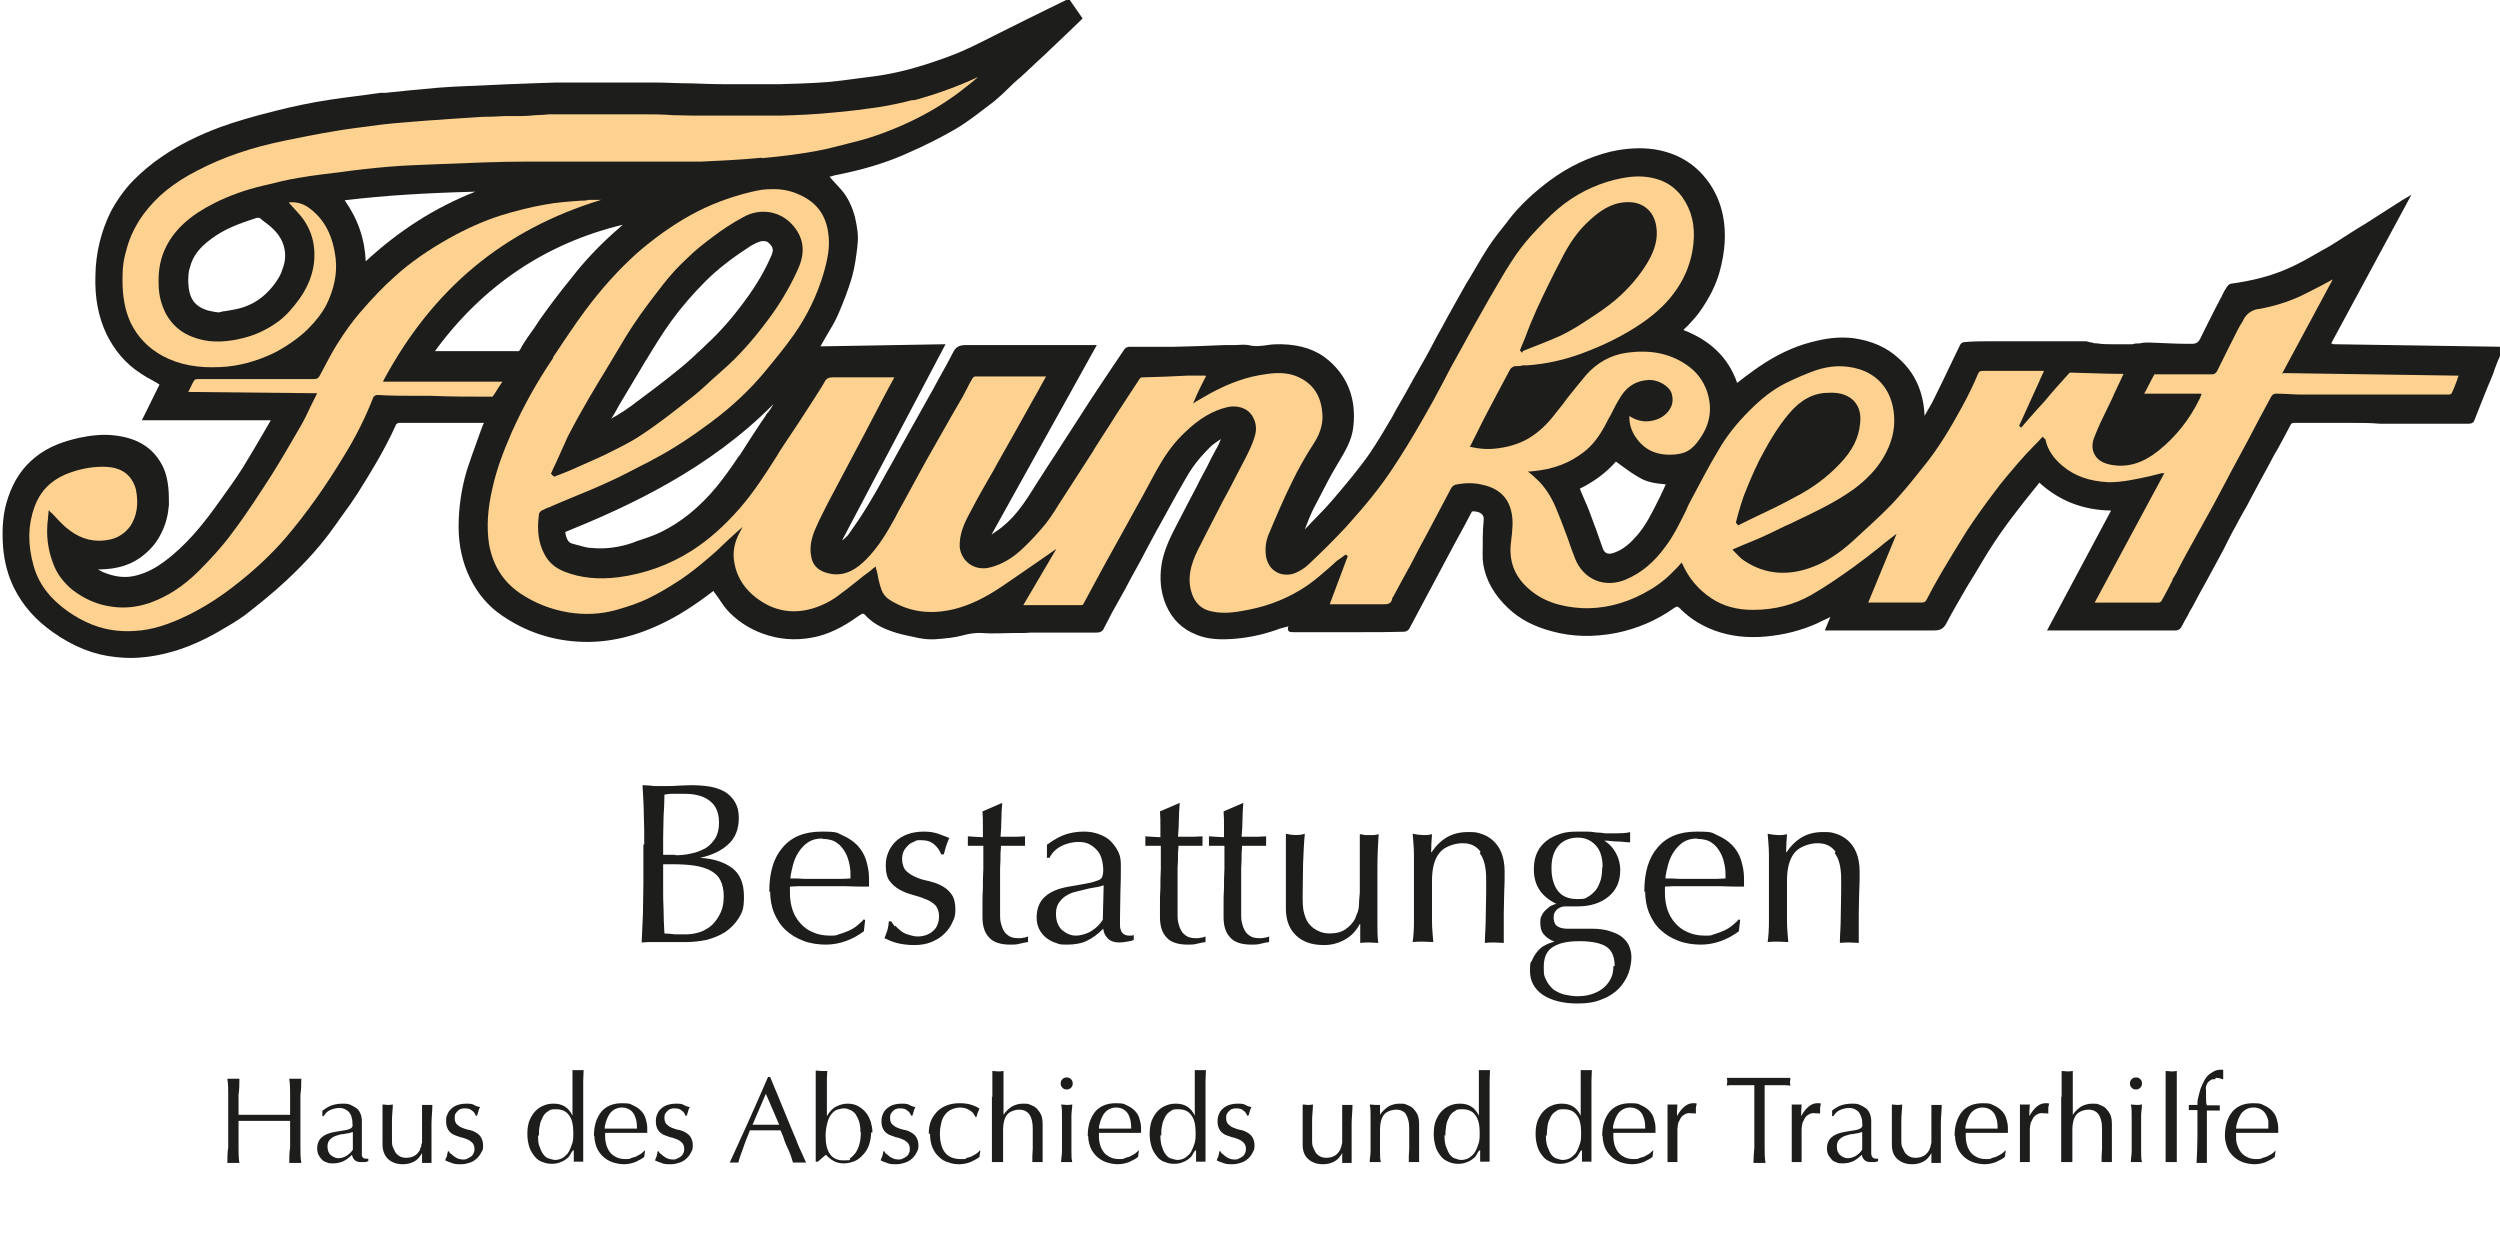
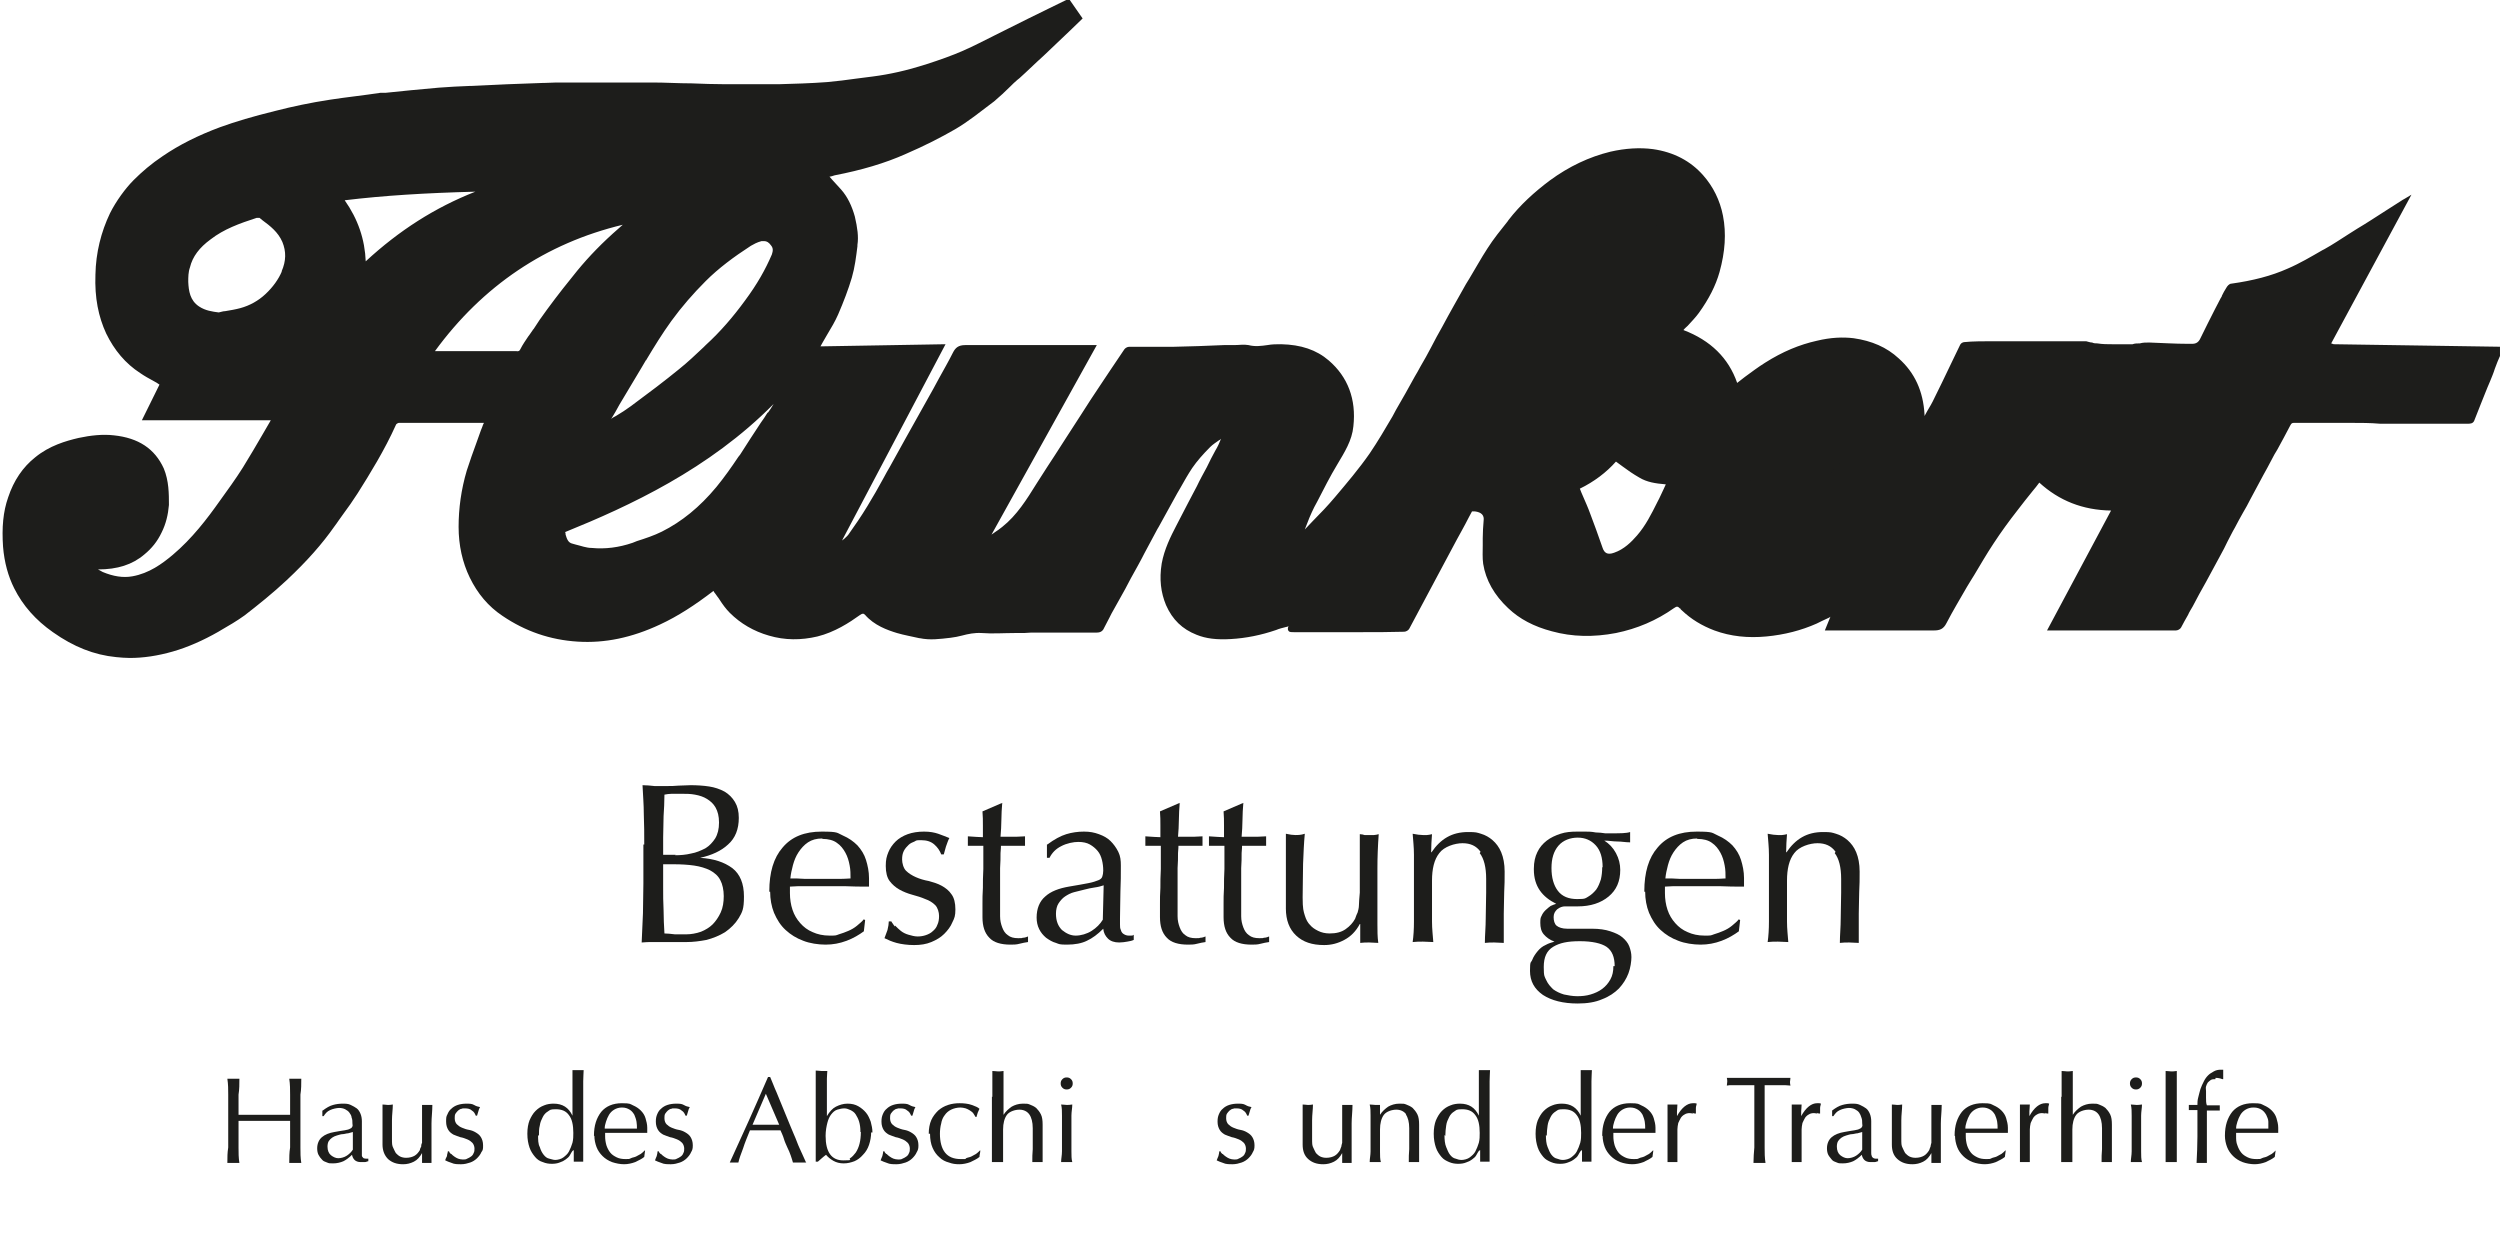
<svg xmlns="http://www.w3.org/2000/svg" version="1.1" viewBox="0 0 581.7 288" width="65535" height="32446">
  <defs>
    <style>
      .cls-1 {
        fill: none;
      }

      .cls-2 {
        fill: #1d1d1b;
      }

      .cls-3 {
        fill: #fdd290;
      }

      .cls-4 {
        clip-path: url(#clippath);
      }
    </style>
    <clipPath id="clippath">
      <rect class="cls-1" y="0" width="581.7" height="153.3" />
    </clipPath>
  </defs>
  <g>
    <g id="Ebene_1">
      <g class="cls-4">
        <path class="cls-2" d="M387.1,113.8c-.5,1-.9,2-1.4,2.9-1.5,3-2.8,5.6-4.8,7.9-1.3,1.5-3,3.2-5.3,4-.8.3-1.4.3-1.8.1s-.7-.6-.9-1.2c-1.1-3.1-2-5.7-2.9-8-.5-1.4-1.1-2.7-1.7-4.1-.2-.5-.5-1.1-.7-1.7,3.3-1.6,6.2-3.8,8.4-6.3.5.4,1,.7,1.5,1.1,1.2.9,2.5,1.8,3.9,2.6,1.8,1.1,3.8,1.4,6.2,1.6l-.5,1.1h0ZM178.6,96c-.5.8-1,1.6-1.6,2.4-1.6,2.4-3.2,4.9-4.8,7.4l-.4.5c-1.6,2.4-3.3,4.8-5.1,7-3.9,4.7-8.1,8.1-12.7,10.4-1.8.9-3.9,1.6-5.8,2.2l-1,.4c-3.2,1.1-6.4,1.5-9.5,1.2-1.3,0-2.5-.5-3.8-.8l-.7-.2c-1-.2-1.3-1.1-1.6-2.1h0c0-.2,0-.4-.1-.6h0c14.8-6,33.5-14.6,48.5-29.8-.4.7-.8,1.3-1.3,2h0ZM124.1,76.6c-.3.4-.6.9-.9,1.3l-.3.4c-.6.9-1.3,1.9-1.8,2.9-.2.5-.5.6-1,.5h-18.9c11.1-15.2,25.8-25.1,43.7-29.4l-.9.8c-3.8,3.3-6.9,6.5-9.7,9.9-2.2,2.7-4.5,5.6-7,9-1.2,1.6-2.3,3.2-3.3,4.8h0v-.2ZM85.1,60.9c-.2-5.2-1.8-9.9-4.9-14.3,9.1-1.1,18.8-1.7,30.4-2-9.4,3.7-17.7,9-25.5,16.2h0ZM150.4,83.7c1.8-3,3.7-6.1,5.8-9,2.4-3.3,5.1-6.4,8-9.3,3-3,6.5-5.6,10.5-8.2.7-.4,1.4-.8,2.5-1.1h.6c.6,0,1.1.3,1.6,1,.5.6.5,1.2.2,2.1-1.5,3.5-3.4,6.9-6.3,10.8-2.7,3.7-5.7,7.2-9.1,10.3l-.5.5c-1.8,1.7-3.7,3.5-5.7,5.1-3.3,2.7-7,5.5-11.2,8.6-1.1.8-2.3,1.6-3.5,2.3-.4.2-.8.4-1.1.7.7-1.1,1.3-2.2,1.9-3.3,1.7-2.9,3.5-5.8,5.2-8.7l1-1.7h.1ZM65.6,63.1c-.8,1.9-2.1,3.7-3.8,5.3-1.7,1.6-3.7,2.7-5.9,3.3-1.1.3-2.3.5-3.5.7-.5,0-1,.2-1.5.3-1.5-.2-3.1-.4-4.6-1.4-2.1-1.4-2.4-3.6-2.5-5.7,0-1.1,0-2.3.4-3.4.6-2.5,2.2-4.6,4.8-6.5,3.1-2.4,6.7-3.7,10.7-5h.7c.2.2.4.3.6.5,1.9,1.4,3.7,2.8,4.7,5.1.9,2.2.9,4.4-.2,6.9h0ZM542.1,80.5l19-35.2-1.5.9c-.4.2-.7.4-1,.6l-3.6,2.3c-2.2,1.4-4.3,2.8-6.5,4.1-.6.4-1.3.8-1.9,1.2-1.9,1.2-3.8,2.5-5.8,3.6l-.4.2c-2.6,1.5-5.3,3.1-8.1,4.3-3.8,1.7-8.1,2.8-13.1,3.5-.5,0-1,.6-1.2,1-.4.6-.7,1.2-1,1.8,0,.2-.2.4-.3.6-.4.8-.9,1.7-1.3,2.5-1.1,2.2-2.3,4.5-3.4,6.8h0c-.4.9-1,1.3-1.9,1.3h-1.1c-2.9,0-5.9-.2-8.9-.3-.8,0-1.5,0-2.2.2-.6,0-1.2,0-1.7.2h-4.7c-1.1,0-2.3,0-3.5-.2-.4,0-.8,0-1.2-.2-.5,0-.9-.2-1.4-.3h-21.3c-2.5,0-5.1,0-7,.2-.3,0-.8.2-1,.6-.9,1.8-1.7,3.6-2.6,5.4-1.1,2.3-2.2,4.6-3.4,7-.5,1.1-1.1,2.1-1.7,3.1-.2.4-.4.7-.6,1.1v-.3c-.3-5.5-2.3-9.8-6-13.1-2.8-2.6-6.3-4.1-10.5-4.7-2.5-.3-5.3-.2-8.6.6-4,.9-7.9,2.5-12,5.1-1.6,1-3.2,2.2-4.7,3.3-.6.5-1.2.9-1.8,1.4-2-5.8-6.2-9.9-12.5-12.3.3-.4.7-.7,1-1,.9-1,1.8-1.9,2.6-3,2.3-3.2,3.9-6.3,4.8-9.5,1.3-4.7,1.6-9,.8-13.1-.7-3.6-2.3-6.8-4.6-9.4-2.9-3.3-6.8-5.4-11.7-6.1-3.1-.4-6.4-.2-9.9.6-4.9,1.2-9.6,3.4-14.1,6.7-3.6,2.7-6.9,5.7-9.6,9.2l-.2.3c-1.6,2-3.3,4.1-4.7,6.3-1.5,2.3-2.8,4.7-4.2,7l-.8,1.3c-1.9,3.4-3.8,6.7-5.5,9.9-.9,1.6-1.8,3.2-2.6,4.8-.8,1.5-1.6,3-2.5,4.5-.4.8-.9,1.6-1.3,2.3-1.4,2.6-2.9,5.2-4.4,7.8l-.8,1.5c-1.7,2.9-3.4,5.8-5.3,8.6-2.5,3.6-5.4,7-8.1,10.2-1.6,1.9-3.4,3.8-5.1,5.5-.7.7-1.3,1.4-1.9,2,.7-1.9,1.4-3.6,2.2-5.2l.7-1.3c1.5-2.9,3-5.9,4.7-8.7,1.6-2.7,3.4-5.5,3.7-8.8.7-6.3-1.3-11.5-5.7-15.3-2.9-2.5-6.5-3.7-11.1-3.8-1.1,0-2.1,0-3.2.2-1.4.2-2.9.4-4.4,0-1.1-.2-2.2,0-3.3,0s-1,0-1.6,0h-.8c-4,.2-7.9.3-11.9.4-1.4,0-2.9,0-4.3,0-2,0-3.9,0-5.9,0-.4,0-.9.3-1.1.6-1.1,1.6-2.2,3.3-3.3,4.9l-2.2,3.3c-1.6,2.4-3.2,4.8-4.7,7.2-1.1,1.7-2.2,3.4-3.3,5.1-.9,1.4-1.8,2.8-2.7,4.2-.6.9-1.1,1.7-1.7,2.6-.8,1.3-1.7,2.6-2.5,3.9h0c-2.3,3.7-4.6,7.4-8,10.1-.6.5-1.2.9-1.8,1.3-.2.2-.5.3-.7.5l24.5-44.1h-30.6c-1.6,0-2.3.6-2.9,1.8-1,2-2.1,3.9-3.2,5.9-.4.8-.9,1.6-1.3,2.4l-6.6,11.8c-1.2,2.2-2.4,4.3-3.6,6.5-.5.8-.9,1.6-1.4,2.5-1.2,2.2-2.5,4.5-3.8,6.6-1.4,2.3-2.9,4.5-4.4,6.6-.3.4-.7.7-1.1,1.1-.1,0-.3.2-.4.3h0l24.1-45.7-29.1.5h0c.2-.4.4-.7.5-.9.4-.6.7-1.3,1.1-1.9.9-1.5,1.8-3,2.5-4.6,1.3-3,2.4-5.9,3.2-8.6.7-2.4,1-4.9,1.3-7.3v-.3c.3-1.9,0-4-.6-6.6-.7-2.5-1.7-4.6-3.2-6.3-.7-.8-1.4-1.5-2.1-2.3-.2-.2-.4-.5-.6-.7h0c.4,0,.8-.2,1.2-.3,6.2-1.2,11.7-2.8,16.6-5,4.4-1.9,8.1-3.8,11.4-5.7,3.1-1.8,5.9-4.1,8.7-6.2l.4-.3c1.3-1.1,2.6-2.3,3.8-3.5.5-.5,1-1,1.6-1.5l.5-.4c1.9-1.7,3.7-3.5,5.6-5.2,2.1-2,4.1-3.9,6.2-5.9l2.9-2.8-3.2-4.6-4.5,2.2c-3.3,1.6-6.5,3.2-9.7,4.8l-3,1.5c-2.4,1.2-4.9,2.5-7.4,3.6-2.5,1.1-5.3,2.1-8.7,3.2-4.4,1.4-8.4,2.3-12.3,2.8-1.3.2-2.6.3-3.9.5-2.2.3-4.4.6-6.7.8-3.9.3-7.9.4-11.3.5h-12.5c-2.6,0-5.2-.1-7.8-.2-3,0-6.1-.2-9.1-.2h-20.1c-1.7,0-3.4,0-5,.1h-.3c-5.7.2-11.3.4-16.7.7h-.4c-2.3.1-4.8.2-7.2.4-4.6.4-8.6.8-12.4,1.2h-1.2c-3.9.6-7.8,1-11.7,1.6-4.6.7-8.8,1.6-12.7,2.6-5.3,1.3-9.3,2.5-12.9,3.8-5.1,1.9-9.5,4.1-13.3,6.7-2.7,1.8-4.9,3.7-6.8,5.6s-4.1,4.9-5.5,7.7c-2.1,4.4-3.3,9.2-3.4,14.3-.2,5.4.7,9.8,2.5,13.7,1.9,3.9,4.5,7,7.9,9.2,1,.7,2.1,1.3,3.2,1.9.4.2.9.5,1.3.8l-4.1,8.3h30c-.6,1-1.2,2.1-1.8,3.1-1.5,2.6-3.1,5.3-4.7,7.9-1.7,2.7-3.6,5.3-5.4,7.8h0c-2.9,4.1-6.4,8.7-10.9,12.5-2.5,2.1-5.5,4.3-9.4,5-2.2.4-4.5,0-6.9-1-.4-.2-.7-.4-1.1-.6h0c4.5,0,8-1.1,10.8-3.5,1.7-1.4,3-3,4-5.1,1-2,1.5-4.1,1.7-6.4,0-2.6,0-5.6-1.2-8.5-2.1-4.6-5.9-7.1-11.6-7.7-2.6-.3-5.4,0-8.2.6-3,.7-6.8,1.8-10.1,4.5-2.9,2.3-5,5.4-6.3,9.3-1.2,3.4-1.5,7.1-1.2,11.5.3,3.7,1.2,6.9,2.6,9.7,2,4,5,7.4,9,10.2,4.8,3.4,9.6,5.3,14.7,5.8,1.1.1,2.1.2,3.2.2,3.2,0,6.5-.5,10-1.5s7.1-2.6,10.6-4.6l.5-.3c1.9-1.1,3.8-2.2,5.6-3.5,3.1-2.4,6.6-5.2,9.8-8.2,4.8-4.5,8.3-8.5,11.1-12.5.7-.9,1.3-1.9,2-2.8,1.2-1.6,2.3-3.2,3.4-4.9,2.9-4.6,6.3-10.1,8.9-15.9,0-.2.5-.5.7-.5h19.8l-.2.4c-.2.5-.3.9-.5,1.3-.3.9-.7,1.9-1,2.8-.8,2.2-1.6,4.4-2.3,6.6-1.3,4.4-1.9,8.8-1.9,13.1s.9,8.3,2.6,11.8c1.8,3.7,4.3,6.7,7.6,8.9,5.3,3.6,11.1,5.6,17.5,6,6.3.4,12.6-.9,19.2-4,4.1-1.9,8.1-4.5,12.4-7.8h0c.1.2.2.4.4.6.3.5.7.9,1,1.4.7,1.1,1.5,2.2,2.4,3.1,2.5,2.5,5.6,4.3,9.1,5.3,3.7,1.1,7.5,1.1,11.3.2,4-1,7.4-3.2,9.9-5,.6-.4.8-.4,1.2,0,2.1,2.4,5.1,3.5,7.4,4.2,1.7.5,3.5.8,5.2,1.2h.1c2.4.5,4.6.2,7.2-.1.9-.1,1.8-.3,2.6-.5,1.5-.4,3-.7,4.6-.6,2.5.2,5.2,0,7.7,0s2.5,0,3.8-.1h15.2c.6,0,1.4-.1,1.8-1.1.4-.8.9-1.7,1.3-2.5.1-.3.3-.5.4-.8.6-1.1,1.3-2.3,1.9-3.4.9-1.6,1.8-3.2,2.6-4.8,1.1-2,2.2-3.9,3.2-5.9,1-1.9,2-3.7,3-5.6l.3-.5c1.4-2.6,2.9-5.2,4.3-7.8.2-.4.5-.8.7-1.2.9-1.6,1.8-3.2,2.8-4.7,1.1-1.6,2.5-3.2,4.2-4.9.6-.6,1.4-1.1,2.1-1.6.1,0,.3-.2.4-.3-.4,1-.8,1.9-1.3,2.7-.7,1.3-1.4,2.6-2,3.9-.8,1.5-1.6,2.9-2.3,4.4-.7,1.3-1.3,2.5-2,3.8-.9,1.8-1.9,3.6-2.8,5.4-1.3,2.5-2.8,5.5-3.4,8.8-.6,3.7-.2,6.8,1,9.7,1.5,3.4,3.8,5.6,7.1,6.9,2.2.9,4.7,1.2,8,1,3.5-.2,7-.9,10.5-2.1.7-.3,1.5-.5,2.3-.7.2,0,.4-.1.6-.2-.2.5-.2.8,0,1.1s.6.3,1.3.3h15.6c3.3,0,6.6,0,10-.1.4,0,1-.3,1.2-.7,1.3-2.5,2.7-5,4-7.5.8-1.5,1.6-3,2.4-4.5,1.6-2.9,3.1-5.9,4.7-8.8l1.1-2c.6-1.1,1.2-2.2,1.7-3.2l.7-1.3h.7c1.5.2,2.2.9,2,2.2-.1,1.3-.2,2.6-.2,4v1.6c0,1.5-.1,3,.1,4.4.6,3.8,2.6,7.3,5.8,10.3,2.6,2.5,6,4.3,10.2,5.4,4.7,1.3,9.7,1.4,14.9.4,4.9-1,9.4-2.9,13.5-5.8.7-.5.9-.4,1.4.1h.1c0,.2.2.3.3.4,2.2,2.1,4.7,3.6,7.6,4.7,3.8,1.4,7.8,1.8,12.1,1.4,4.2-.4,8.1-1.4,11.7-3,.8-.4,1.6-.8,2.5-1.2.2-.1.5-.2.7-.4l-1.3,3.2h25.4c1.3,0,2.2-.3,2.9-1.7,1.5-2.9,3.2-5.7,4.8-8.5.4-.6.7-1.2,1.1-1.8l.5-.8c1.5-2.5,3-5.1,4.6-7.5,1.7-2.6,3.6-5.2,5.4-7.5,1.2-1.6,2.5-3.2,3.7-4.7.5-.6,1-1.2,1.5-1.9,4.6,4.2,10.1,6.4,16.7,6.5l-14.9,27.9h30c.4,0,1-.3,1.2-.7.5-1,1.1-2,1.6-2.9.3-.7.7-1.3,1.1-2,1-1.9,2-3.8,3.1-5.7,1.1-2,2.2-4.1,3.3-6.1.6-1.1,1.2-2.2,1.7-3.3.6-1.1,1.1-2.2,1.7-3.2.6-1.2,1.3-2.4,1.9-3.5.6-1,1.2-2.1,1.7-3.1,1-1.9,2-3.7,3-5.6.7-1.2,1.3-2.4,2-3.7.4-.8.8-1.5,1.3-2.3,1-1.8,2-3.7,3-5.6.3-.6.5-.6,1-.6h13.1c2.3,0,4.5,0,6.8.2,1.3,0,2.6,0,3.9,0,1.9,0,3.7,0,5.6,0h1.6c2.9,0,6,0,9,0h.3c.5,0,1.2,0,1.5-.7.5-1.3,1-2.5,1.5-3.8.3-.8.7-1.7,1-2.5.4-1,.8-2,1.2-2.9.4-1,.8-1.9,1.1-2.9.4-1.1.8-2.1,1.3-3.2l.8-1.9-39.6-.6h0l-.9-.3Z" />
      </g>
-       <path class="cls-3" d="M177.2,36.7c-5.1.5-9.7.7-14,.9-4.2,0-8.5,0-12.7,0h-27.5c-6.9,0-13.6.3-21.1.6-4.7.2-8.2.3-11.5.6-3.6.3-7.3.7-10.8,1.2-3.3.4-6.8.8-10.2,1.4-2.5.4-4.9,1-7.3,1.6l-.9.2c-4.2,1-7.8,2.3-11.2,4-5.6,2.8-9.2,6-11.3,10.1-1.3,2.5-1.9,5.4-1.8,8.6,0,2.9.7,5.2,1.8,7.3,1.4,2.4,3.4,4.2,6.1,5.2,3.3,1.3,6.9,1.4,11.2.4,3.2-.7,6.2-2.1,8.9-4.1,1.7-1.3,3.2-3,4.8-5.2,1.9-2.7,2.9-5.3,3.3-7.9.6-4.5-.5-8.5-3.4-11.8-.6-.7-1.3-1.4-1.9-2.1-.2-.2-.4-.4-.5-.6,1.8-.2,3.5.3,5,1.5,3.4,2.6,5.3,6.4,5.9,11.6.4,3.5-.4,7.2-2.2,10.8-1,1.9-2.4,3.7-4.3,5.6s-5,4.1-8,5.6c-4,1.9-8.1,3-12.1,3.2-5.4.3-9.8-.5-13.7-2.6-3.3-1.8-5.8-4.4-7.4-7.7-1.3-2.8-1.9-6-1.9-9.9s.4-5.2,1-7.4c.8-2.9,2.2-5.7,4-8.1,3-4,6.9-7.2,12.4-10,5.9-3.1,12.6-5.4,20.5-7,3.5-.7,7.3-1.5,11-2.1,3.3-.6,6.9-1,11.3-1.6,3.4-.4,6.7-.6,10.1-.9,4-.3,8.6-.6,13.2-.9,1.8,0,3.7-.1,5.5-.2h4c1,0,2.1-.1,3.1-.2,1,0,2.1-.1,3.2-.2h21.5c2.4,0,4.8,0,7.2.2,1.7,0,3.3.1,5,.1h20c4.2-.1,8.3-.3,12.3-.7,3.7-.3,7.4-.8,11.5-1.4,2.3-.4,4.6-.9,6.9-1.5h.6c5.1-1.4,10.1-3.2,14.8-5.4-.2.2-.5.4-.7.6-1.1.9-2.3,1.9-3.5,2.8-3.7,2.8-7.6,5.1-11.6,7-4.5,2.1-8.6,3.6-12.5,4.6l-1.2.3c-2.8.7-5.6,1.5-8.5,2-3.9.7-7.9,1.2-12.3,1.6h0Z" />
-       <path class="cls-3" d="M30.4,122.3c-1.2,1.7-2.9,2.9-5.1,3.3-3.1.6-6.2,0-9.1-2.2-1.1-.8-2.1-1.8-3.1-2.9-.5-.5-.9-1-1.4-1.4l-.4-.4v.5c0,.3-.1.6-.1.9,0,.7-.2,1.5-.2,2.3-.2,3.3.4,6.4,1.6,9.3.9,2.2,2.4,4,4.2,5.5,2.8,2.2,6,3.6,9.5,4,3,.4,5.8,0,8.5-.9,4.2-1.5,7.9-3.9,11.5-7.5,2.5-2.5,5.4-5.6,7.8-8.9,3.4-4.5,6.4-9.2,9.3-13.7,2.3-3.7,4.5-7.5,6.7-11.3.9-1.6,1.6-3.1,2.4-4.8.4-.7.7-1.5,1.1-2.2l.2-.4-30-.3.3-.6c.4-.8.7-1.5,1.1-2.1,0-.2.6-.3.9-.3h27c.6,0,1-.2,1.3-.8.3-.5.5-1,.8-1.5,1-1.9,2-3.8,3.1-5.6,2-3.2,3.7-5.5,5.4-7.5,3-3.5,5.6-6.2,8.1-8.4,3.7-3.4,8-6.3,12.6-8.9,4.3-2.4,8.2-4.1,11.9-5.3,3.5-1.1,7.1-2,10.5-2.6,2.7-.5,5.5-.7,8.2-.9.7,0,1.3,0,2-.2h2.9c-22.7,6.9-39.2,20.7-50.6,41.9l-.2.4h27.8l-.4.6c-.7,1-1.2,2-1.9,2.9h-.4c-4.6,0-9.3,0-13.9-.2h-2.9c-3.1,0-6.4,0-9.6-.2h0c-.4,0-.9.3-1,.7-1.8,4.6-4.1,9.2-6.9,13.7-2.3,3.8-4.3,6.8-6.2,9.5-2.7,3.8-5,6.7-7.2,9.3-3.2,3.7-7,7.3-11.2,10.6-4,3.2-7.8,5.6-11.7,7.5-4.5,2.2-8.4,3.4-12.2,3.6-4,.3-7.8-.4-11.2-2-3-1.4-5.4-3.1-7.5-5.1-2.4-2.3-4.1-5.1-4.9-8.1-1.4-5-1.3-9.4.2-13.6,1.3-3.6,3.7-6.1,7.2-7.6,2.9-1.2,5.8-1.8,8.8-1.8h0c2.6,0,4.6.7,5.9,2.1.8.8,1.4,2,1.7,3.1.7,3.4.3,6.3-1.4,8.8h0l.2-.3Z" />
-       <path class="cls-3" d="M128.2,110.2c.4-.9.8-1.8,1.2-2.6.9-2,1.8-4,2.7-6,1.7-3.3,3.5-6.5,5.3-9.6l.2-.3c1.1-1.9,2.2-3.7,3.3-5.5l.9-1.5c.5-.8,1-1.7,1.5-2.5,1.3-2.2,2.6-4.4,4-6.5,2.1-3.2,4.5-6.3,6.9-9.4,1.7-2.2,3.7-4.4,5.9-6.4,1.6-1.6,3.6-3.2,5.9-4.9,2.1-1.6,4.4-3.1,6.8-4.4,4.1-2.4,9.1-1.5,12,2.2,2.3,2.9,2.6,6.1.8,10-1.9,4.2-4.3,8.2-7.1,11.9-3.6,4.8-6.9,8.4-10.2,11.3-.9.8-1.8,1.6-2.7,2.4-1.8,1.7-3.7,3.4-5.7,4.9-2.9,2.3-6.7,5.3-10.8,8-2.4,1.6-5.1,2.9-7.7,4.2l-.6.3c-2.3,1.1-4.7,2.1-6.9,3.1-.9.4-1.8.8-2.6,1.1-.5.2-1,.4-1.5.6-.2,0-.5.2-.7.3h-.1l-.6-.4v-.2h-.2ZM530.8,87.3l12-22.3c-.7.4-1.5.8-2.2,1.2-1.7.9-3.5,1.8-5.3,2.7-3.1,1.4-6.3,2.4-9.7,3h-.2c-1.6.3-2.8,1.2-3.5,2.7,0,.2-.2.3-.3.5,0,.2-.2.3-.3.5l-.6,1.1c-1.6,3.1-3.2,6.4-4.8,9.6-.3.5-.6.8-1.2.8-1.5,0-3,0-4.4,0h-9c-.7,1.2-1.3,2.5-2,3.8l-.4.7h13.3v.3c0,0,0,.2-.2.3,0,.2,0,.4-.2.6-2.3,4.8-5.6,8.9-9.6,12.1-3.5,2.8-7,3.9-10.7,3.3-2-.3-3.4-1.1-4.1-2.4-.7-1.2-.7-2.7,0-4.3.9-2.4,2.1-4.7,3.2-7,.4-.9.9-1.8,1.3-2.8.5-1.1,1.1-2.3,1.6-3.4l.6-1.3h0c-3.9,0-8-.2-12.3-.3h0c-.1,0-.3,0-.4.2-1.9,2.1-3.8,4.2-5.6,6.4l-2.1,2.3c-.7.8-1.5,1.7-2.2,2.5l-1.2,1.4-.5-.4,5.8-12.8h-14.1c-.6,0-1,0-1.3.8-1,2.4-2.2,4.9-3.8,7.8-2.4,4.4-5.3,9.4-9.1,14-.4.5-.8,1-1.2,1.5-1.9,2.4-3.9,4.8-6,7-2.5,2.6-5.3,5.1-7.9,7.5l-1.2,1.1c-3,2.7-6,4.7-9.2,5.9-5.7,2.2-11.1,1.8-15.9-1.4-.6-.4-1.2-.9-1.7-1.5-.3-.3-.5-.5-.8-.8l-.3-.3.4-.2c.7-.3,1.4-.6,2.1-.9,1.5-.6,2.9-1.2,4.3-1.8,1.3-.6,2.6-1.2,3.8-1.8,1-.5,2-1,3-1.4l.6-.3c4.8-2.3,9.8-4.6,14.2-7.8,2.9-2.2,5.1-4.5,6.7-7.2,1.9-3.2,2.8-6.5,2.5-9.9-.4-5.3-3.3-9.2-8.1-10.7-3.3-1-6.7-.9-10.2.3-2.5.9-4.8,1.9-7,3-2.8,1.4-5.5,3.5-8.3,6.3-2.9,2.9-5.5,6.1-7.4,9.5-2.3,3.8-4.3,7.8-6.1,11.1-.5.9-1,1.9-1.4,2.9-1.4,2.8-2.8,5.7-4.7,8.2-2.6,3.6-5.6,6.1-9.1,7.6-2.5,1.1-5.1,1.1-7.2.2-2.1-.9-3.8-2.7-4.7-5-.6-1.5-1.1-2.9-1.6-4.4-.8-2.1-1.6-4.4-2.5-6.5-1.1-2.9-2.5-5.2-4.3-7.1-.5-.5-1-.9-1.4-1.3-.2-.2-.5-.4-.7-.6l-.5-.4h.6c5.8-.5,9.2-2.1,12.4-4.5,2.2-1.7,3.7-3.9,4.8-5.9.5-.9.9-1.8,1.4-2.6.8-1.6,1.6-3.2,2.6-4.7,1.5-2.3,3.7-3.5,6.5-3.6,2.1,0,4.5,1.4,5.1,3,.4,1.2.4,2.4-.2,3.5-.6,1.2-1.8,2.2-3.2,2.7-2.3.8-4.4.5-6.4-.8,0,1.5.3,2.9,1.1,4.3,1.9,3.2,4.6,4.7,8.3,4.7s5.3-1.2,7-3.7c2.4-3.4,3-7,1.7-11-.9-2.6-2.5-4.7-4.9-6.3-3.9-2.6-8.4-3.5-13.9-2.7-3.6.5-6.8,2.3-9.3,5.1-1.6,1.9-3.2,3.9-4.7,5.8-.6.9-1.3,1.7-2,2.6-1.5,2-3.4,4.2-5.8,5.8-2.3,1.6-5,2.5-8,2.9-2.1.3-4.2.2-6.3-.3h-.3l.2-.4c.3-.7.7-1.3,1-2,.7-1.4,1.4-2.8,2.1-4.2,2.1-4,4.1-7.8,6.1-11.5.2-.3.7-.6,1-.7.7,0,1.3,0,2-.2h1c4.2-.3,8.4-1.2,12.5-2.7,5.4-2,10-4.3,14.1-7.1,3.5-2.4,6.2-5,8.2-8,2.1-3.1,3.4-6.6,3.8-10.3.5-4.4-.4-8-2.6-11.1-1.7-2.3-4-3.8-6.9-4.4-2.7-.6-5.4-.4-8.7.4-4.9,1.2-9.4,3.5-13.3,6.8-2,1.7-3.9,3.7-6.2,6.2-1.8,2-3.4,4.1-4.7,6.2-1.6,2.4-3,5-4.5,7.5l-.7,1.2c-2.8,4.9-5.3,9.4-7.6,13.6-1.1,1.9-2.1,3.9-3.1,5.8-1.5,2.9-3.1,5.8-4.8,8.7-2.1,3.7-4.4,7.5-6.8,11.1-2.8,4.3-6.3,8.6-10.8,13.6-2.8,3-5.7,5.9-8.8,8.8-.9.9-2.1,1.6-3.3,2.1-1.4.5-3,.4-4.2-.3-1.3-.7-2.1-2-2.4-3.5-.3-1.9-.1-3.6.6-5.3l.3-.7c1.6-3.8,3.3-7.8,5.2-11.6,1.3-2.7,2.9-5.6,5.1-9,1.6-2.5,2.2-5,1.8-7.6-.5-4.1-2.8-6.8-6.6-8.1-2.6-.8-5.2-.5-8,0-4.4.8-8.7,2.6-13.1,5.2-.4.2-.8.5-1.2.7s-.4.2-.5.3l-.6.4.3-.7c.7-1.7,1.5-3.3,2.3-4.9l.4-.7s0,0-.1-.2h-4.2c-3.4.2-6.9.3-10.4.4-.5,0-.7.2-.9.6-1.9,2.9-3.6,5.5-5.3,8.1-1,1.6-2,3.2-3,4.7-.8,1.3-1.7,2.6-2.5,4-2.3,3.6-4.6,7.1-6.9,10.7-.4.6-.7,1.1-1.1,1.7-.9,1.5-1.9,3-3,4.4-1.5,1.8-3.1,3.6-5.1,5.5-2.4,2.3-4.9,3.8-7.6,4.5-1.8.5-3.7.2-5.1-.9-1.4-1.1-2.2-2.8-2.1-4.6.1-3,1.5-5.6,2.7-7.8,1.4-2.7,3-5.5,4.5-8.1.5-.8,1-1.7,1.4-2.5,1.6-2.8,3.2-5.7,4.8-8.5,1.1-2,2.3-4.1,3.4-6.1.8-1.4,1.6-2.8,2.4-4.3l.9-1.6h-16.5c-.2,0-.5.2-.6.4-.5.8-.9,1.6-1.3,2.4-.3.6-.7,1.3-1,1.9-.9,1.5-1.7,3-2.6,4.5-.8,1.5-1.7,2.9-2.5,4.4-1.8,3.2-3.5,6.1-5.1,9.1-1.2,2.2-2.4,4.4-3.6,6.6-.7,1.2-1.4,2.5-2,3.7-1.7,3.1-3.8,6.7-6.7,9.6-1.9,1.9-4.6,4-8.3,3.3-2.7-.5-4.2-1.9-4.5-4.3-.3-1.8,0-3.8,1-6.1.9-2.1,2-4.2,3-6.2h0c1.8-3.4,3.6-6.8,5.3-10,.9-1.6,1.7-3.3,2.6-4.9,1.1-2.1,2.2-4.2,3.3-6.3,1-2,2.1-4,3.1-5.9l1.1-2h-14.3c-.9,0-1.5.2-1.9,1-.9,1.6-2,3.2-3,4.8-.3.5-.6.9-.9,1.4-.8,1.2-1.6,2.5-2.4,3.7-1.1,1.6-2.1,3.2-3.2,4.8-.6.9-1.2,1.8-1.7,2.7-2.6,4.1-5.3,8.3-8.6,12.1-3.6,4.1-7.2,7.3-11.1,9.8-5.3,3.4-11.1,5.4-17,6.2-4.7.6-8.9.2-12.7-1.3-2.2-.9-3.7-2.2-4.7-4.2-1.3-2.5-1.7-5.4-1.2-9.1,0-.4.4-.8.8-1s.9-.4,1.3-.6c.3,0,.5-.2.8-.3,1.3-.6,2.6-1.1,4-1.7,3.2-1.3,6.6-2.7,9.8-4.2,2.5-1.1,5-2.5,7.4-3.7s1.6-.8,2.3-1.2c4.6-2.4,9-5.3,13.7-8.8,5.2-3.9,9-7.6,12.2-11.4,2.9-3.5,5.1-6.2,7-8.9,3.1-4.4,5.4-9.2,6.9-14.2,1-3.5,1.6-6.4,1.1-9.6-.6-4.2-2.8-7.1-6.7-8.8-1.9-.9-3.9-1.3-6.1-1.3s-3.1.2-4.9.6c-5.1,1.2-9.9,3-14.4,5.5-4.3,2.4-8.5,5.4-12.5,8.9-4.2,3.8-8.1,8.1-11.9,13.2-2.6,3.5-5.1,7.3-7.5,10.9v.2c-3.8,5.6-7,11.4-9.6,17.2-2.1,4.8-3.6,8.9-4.5,13-1.2,5.1-1.4,9.3-.8,13.2.9,4.9,3.3,8.7,7.3,11.4,3.3,2.2,7,3.7,11.2,4.4,3.8.6,7.4.4,10.8-.5,3.2-.9,5.5-1.7,7.6-2.7,2.3-1.1,4.7-2.5,7.6-4.4,2.4-1.6,4.6-3.4,6.7-5.2,1.2-1,2.4-2.1,3.5-3.2.5-.5,1.1-1,1.6-1.5.4-.3.7-.7,1.1-1l1.6-1.4-.7,1.3c-1.3,2.4-1.7,4.8-1.2,7.2.5,2.8,1.9,5.2,4.1,7.2,4.1,3.6,8.8,4.8,14,3.3,2.3-.7,4.6-1.8,6.8-3.6,1.4-1,2.7-2.1,4-3.1.7-.6,1.5-1.2,2.2-1.7.4-.3.8-.6,1.1-.9l.7-.5v.4c.2.5.3,1,.4,1.5.2,1.2.5,2.4.9,3.5.3.9,1,1.8,1.8,2.3,4.5,2.9,9.6,3.6,15.2,2.2,3.6-.9,7.1-2.6,11.1-5.3,2.7-1.8,5.2-3.6,8-5.5,1.2-.8,2.4-1.7,3.6-2.5l1-.7-7.7,13.1h13.4c.3,0,.4,0,.6-.3,1.3-2.5,2.8-5.1,4.1-7.6.4-.7.8-1.5,1.2-2.2,1-1.8,2-3.6,3-5.4,1.6-2.9,3.2-5.8,4.8-8.7.6-1,1.1-2,1.7-3.1,1-1.8,2-3.8,3.1-5.6,1.7-2.9,3.5-5.2,5.6-7.2,3.4-3.3,6.6-5.2,10.1-6,1.9-.4,4.4,0,5.7,2.1.9,1.5,1.1,3.1.5,4.9-.5,1.7-1.3,3.3-2,4.7-1.3,2.5-2.6,5-3.9,7.5-1,1.8-2,3.7-2.9,5.5-1.7,3.3-3.1,6-4.4,8.6-1.5,3.1-2.8,6.8-1.1,10.8.8,1.8,2.2,3,4.1,3.4,2,.5,4.2.5,7,0,5.1-.8,9.7-2.4,13.8-4.9,2.9-1.7,5.4-4,7.8-6.1l.2-.2c.5-.5,1.1-.9,1.7-1.3.3-.2.5-.4.8-.6h.2c0-.1.4.3.4.3l-4.2,11.2h12.3c1,0,1.9,0,2.2-1.1,0-.2.1-.5.3-.7.7-1.3,1.4-2.6,2.1-3.9,1.3-2.3,2.6-4.7,3.8-7.1,1.3-2.4,2.6-4.8,3.9-7.3,1.2-2.3,2.4-4.5,3.6-6.8.2-.4.6-.8,1-.9,2.2-.5,4.4-.5,6.4,0,3.6.8,5.8,2.8,6.6,6,.6,2.3.3,4.7,0,7.2-.6,4.3.7,8,4,10.9,3.2,2.9,7.3,4.3,12.5,4.6,4.7.2,9.5-.9,14.1-3.3,2.5-1.3,4.7-2.8,6.6-4.7l1.5-1.5c.2-.3.5-.5.7-.8l.3-.3.2.4c1.5,3.3,3.7,5.9,6.7,7.9,2.7,1.8,5.9,2.7,9.6,2.7s.2,0,.2,0c4.9,0,9.5-1.2,13.5-3.5,3.3-1.9,6.5-4.1,9.7-6.4,2.2-1.6,4.3-3.2,6.4-4.9.9-.8,1.9-1.5,2.9-2.3l.8-.6-6.6,16h12.3c.8,0,1.1-.2,1.4-.9,1-1.9,1.9-3.6,2.9-5.3l.7-1.2c1.8-3,3.7-6.2,5.6-9.2,1.9-2.9,4.1-6,6.6-9.3,1.7-2.3,3.6-4.5,5.4-6.6,1.2-1.4,2.5-2.8,3.8-4.1.6-.6,1.2-1.2,1.7-1.8l.2-.2.2.2c.1.2.2.3.3.3.1,0,.2.2.2.4.5,2.2,1.8,4.1,3.8,5.8,2.9,2.5,6.5,3.7,10.9,3.9,3.2,0,6.3-.7,9.5-1.4.9-.2,1.9-.5,2.8-.7h.6c0,0-16.2,30.1-16.2,30.1h15c.1,0,.4-.2.5-.3.9-1.6,1.8-3.3,2.6-4.9v-.2c.5-.8,1-1.6,1.4-2.5.7-1.3,1.4-2.7,2.2-4.1.9-1.6,1.7-3.1,2.6-4.7,1-1.9,2.1-3.7,3.1-5.6,1.1-2,2.1-4,3.2-6,.8-1.6,1.7-3.2,2.5-4.7,1.7-3.1,3.4-6.3,5-9.4,1-1.8,1.9-3.6,2.9-5.4.3-.6.8-.9,1.6-.8,1.9,0,3.7.2,5.5.2h7.8c1.8,0,3.6,0,5.3,0,1.5,0,3.1,0,4.6,0h16.6c.3,0,.7-.2.7-.4h0c.5-1,.9-2.1,1.3-3.2,0-.3.2-.5.3-.8l-40.9-.6h0l-.4.4Z" />
      <path class="cls-2" d="M354.3,81.7c.8-.3,1.7-.7,2.5-1,2-.8,4.1-1.6,6.1-2.5,1.5-.7,3.1-1.6,4.7-2.6.6-.4,1.1-.7,1.7-1.1,2.3-1.5,4.6-3,6.7-4.8,3-2.6,5.5-5.5,7.4-8.7,1.7-2.9,2.4-5.5,2-8.2-.3-2.1-1.2-3.6-2.6-4.6-1.5-1.1-3.5-1.4-5.8-1-3.3.6-5.8,2.8-7.7,4.6-2.3,2.2-4.2,4.9-6.1,8.7-1.9,3.6-3.8,7.5-5.6,11.4-1,2.2-1.9,4.4-2.7,6.6-.4,1-.8,1.9-1.2,2.9v.2l.4.4h.2v-.3Z" />
      <path class="cls-2" d="M404.7,122.1c1.3-.6,2.6-1.3,3.9-1.9,3-1.4,6.1-2.9,9-4.5,4.1-2.1,7.6-4.7,10.5-7.8,2.9-3,4.4-6,4.7-9.3.2-1.7.1-3.7-1.5-5.4-1.8-1.7-4-1.9-5.9-1.8-3.4,0-6.4,1.6-9.1,4.8-2.9,3.4-5.1,7.4-6.9,10.8-1.5,3-2.8,6.2-3.7,8.5-.5,1.4-.9,2.8-1.3,4.2-.2.6-.3,1.3-.5,1.9h0c0,0,.5.6.5.6h.3Z" />
      <path class="cls-2" d="M149.9,196.4c0-2.3,0-4.6-.1-6.9,0-2.3-.2-4.5-.3-6.8.9,0,1.9.1,2.8.2h2.8c.9,0,1.9,0,2.8-.1,1,0,1.9-.1,2.8-.1,1.5,0,3,.1,4.3.3s2.5.6,3.6,1.2c1,.6,1.8,1.4,2.4,2.4.6,1,.9,2.2.9,3.7,0,2.6-.8,4.7-2.5,6.2-1.6,1.5-3.8,2.5-6.5,3.1h0c3.2.2,5.6,1,7.5,2.4,1.8,1.4,2.7,3.6,2.7,6.6s-.4,3.6-1.2,5c-.8,1.3-1.9,2.4-3.2,3.3-1.3.8-2.8,1.4-4.3,1.8-1.6.3-3.1.5-4.7.5h-7.8c-.9,0-1.7,0-2.6.1.1-2.3.2-4.5.3-6.8,0-2.2.1-4.5.1-6.9v-9.1h.2ZM157.1,199c1.2,0,2.5-.1,3.7-.4,1.2-.2,2.3-.7,3.3-1.2,1-.6,1.7-1.4,2.3-2.3.6-1,.9-2.2.9-3.7s-.3-2.6-.8-3.5-1.2-1.5-2-2-1.7-.8-2.8-1c-1-.2-2.1-.2-3.1-.2h-2.3c-.6,0-1.2.1-1.7.2,0,1.7-.1,3.4-.2,5,0,1.7-.1,3.3-.1,5v4h2.9,0ZM154.3,206.4c0,1.8,0,3.6.1,5.4,0,1.8.1,3.6.2,5.4.7,0,1.5.1,2.4.2h2.8c.9,0,2.2-.2,3.3-.6,1-.4,2-1,2.7-1.7s1.4-1.7,1.9-2.8.7-2.4.7-3.8-.3-2.8-.8-3.7c-.5-1-1.3-1.7-2.4-2.3-1-.5-2.3-.9-3.7-1.1-1.4-.2-3-.3-4.8-.3h-2.4v5.4h0Z" />
      <path class="cls-2" d="M179,207.4c0-4.4,1-7.8,3.1-10.2,2.1-2.5,5.1-3.7,9.1-3.7s3.5.3,4.9.9c1.4.6,2.5,1.4,3.4,2.3.9,1,1.6,2.1,2,3.4.4,1.3.7,2.7.7,4.2s0,.7,0,1v1c-1.9,0-3.8,0-5.7-.1h-9.2c-1.2,0-2.3,0-3.5.1v1.5c0,1.4.2,2.7.6,3.9.4,1.2,1,2.2,1.8,3.1.8.9,1.7,1.6,2.9,2.1,1.1.5,2.4.8,3.9.8s1.4,0,2.2-.3c.7-.2,1.5-.5,2.2-.8s1.4-.7,2-1.2,1.2-1,1.6-1.5l.3.2-.3,2.6c-1.1.8-2.4,1.6-4,2.2-1.6.6-3.2.9-4.9.9s-3.7-.3-5.2-.9c-1.6-.6-2.9-1.4-4.1-2.5-1.2-1.1-2-2.4-2.7-4-.6-1.5-.9-3.2-.9-4.9h-.2ZM191.3,195.1c-1.3,0-2.4.3-3.3.9-.9.6-1.6,1.4-2.2,2.3-.6.9-1,1.9-1.3,3s-.5,2.1-.6,3.1c1.1,0,2.2,0,3.4.1h7.1c1.2,0,2.4,0,3.5-.1,0-1,0-2-.2-3-.2-1.1-.5-2.1-1-3s-1.1-1.7-2-2.3c-.8-.6-2-.9-3.3-.9h0Z" />
      <path class="cls-2" d="M208.3,215.4c.4.4.8.8,1.3,1.2s1.1.7,1.8.9,1.4.4,2.1.4,1.3-.1,1.9-.3c.6-.2,1.2-.5,1.6-.9.5-.4.9-.9,1.1-1.5.3-.6.4-1.3.4-2.1s-.3-1.9-.9-2.5c-.6-.6-1.4-1.1-2.3-1.4-.9-.4-1.9-.7-3-1s-2.1-.7-3-1.2-1.7-1.2-2.3-2-.9-2-.9-3.5.2-2.2.6-3.2c.4-1,1-1.8,1.7-2.5s1.7-1.3,2.8-1.7,2.4-.6,3.8-.6,2.4.2,3.3.5,1.8.7,2.6,1c-.3.5-.5,1.2-.8,2-.2.8-.4,1.4-.5,1.8h-.6c-.3-.8-.8-1.6-1.6-2.3s-1.8-1-3-1-1.1,0-1.6.3c-.5.2-1,.4-1.4.8-.4.4-.8.8-1.1,1.4-.3.6-.4,1.2-.4,2s.3,2,.9,2.6c.6.6,1.4,1.1,2.3,1.5.9.4,1.9.7,3,.9,1.1.3,2.1.6,3,1.1s1.7,1.1,2.3,2c.6.8.9,2,.9,3.5s-.2,2-.7,3c-.4,1-1.1,1.9-1.9,2.7-.8.8-1.8,1.4-3,1.9s-2.5.7-4,.7-3-.2-4.1-.5-2-.7-2.8-1.1c.2-.5.4-1.1.7-1.9.2-.8.3-1.5.3-2h.6c.2.4.5.7.8,1.2v-.2Z" />
      <path class="cls-2" d="M233.2,186.8c-.1,1.3-.2,2.7-.2,4s-.1,2.6-.2,3.9h2.2c1.1,0,2.2,0,3.5-.1v2.2h-5.6c0,.1,0,.7-.1,1.7,0,1,0,2.2-.1,3.5v11.2c0,1,.2,1.8.5,2.6s.7,1.4,1.3,1.8c.6.5,1.4.7,2.4.7s.7,0,1.1-.1c.5,0,.9-.2,1.2-.3v1.3c-.6.1-1.3.2-2,.4s-1.4.2-2.1.2c-2.2,0-3.9-.5-4.9-1.6-1.1-1.1-1.6-2.7-1.6-4.8v-3.1c0-1.1,0-2.3.1-3.7,0-1.3,0-2.8.1-4.4v-5.4h-3.6v-2.2c1.6.1,2.8.2,3.5.2v-2.7c0-1.1,0-2.2-.1-3.3l4.4-1.9h.3,0Z" />
      <path class="cls-2" d="M243.7,196.5c1.6-1.2,3.1-2,4.4-2.4,1.3-.4,2.7-.6,4.1-.6s2.4.2,3.5.6c1.1.4,2,.9,2.7,1.6.7.7,1.3,1.5,1.8,2.5s.6,2,.6,3.2c0,2,0,4-.1,6,0,2-.1,4.1-.1,6.3s0,.9,0,1.4,0,.9.2,1.3c.1.4.3.7.6.9.3.2.7.4,1.2.4h.6c.2,0,.4,0,.6-.2v1.2c-.4.2-.9.3-1.5.4-.6.1-1.2.2-1.9.2-1.1,0-2-.3-2.6-.9-.6-.6-1-1.3-1.1-2.3-1.3,1.3-2.5,2.2-3.8,2.8-1.2.6-2.8.9-4.6.9s-1.8-.1-2.6-.4c-.8-.2-1.6-.7-2.3-1.2-.7-.6-1.2-1.2-1.6-2-.4-.8-.6-1.7-.6-2.7,0-2.1.7-3.8,2-4.9,1.3-1.2,3.2-1.9,5.5-2.3,1.9-.3,3.4-.6,4.5-.8s1.9-.5,2.4-.7.8-.5.9-.9c.1-.3.2-.8.2-1.3,0-.9-.1-1.7-.3-2.5s-.5-1.5-1-2.1-1.1-1.1-1.8-1.5-1.6-.6-2.7-.6-2.7.3-4,1c-1.2.6-2.1,1.5-2.7,2.7h-.6v-3.1ZM256.8,206c-.6.2-1.3.4-2.1.5s-1.6.3-2.4.5c-.8.2-1.6.4-2.4.6-.8.2-1.5.6-2.1,1s-1.1,1-1.5,1.6-.6,1.5-.6,2.4c0,1.7.5,2.9,1.4,3.8,1,.8,2,1.3,3.2,1.3s2.6-.4,3.7-1.1,2-1.6,2.6-2.6l.2-8Z" />
      <path class="cls-2" d="M274.5,186.8c-.1,1.3-.2,2.7-.2,4s-.1,2.6-.2,3.9h2.2c1.1,0,2.2,0,3.5-.1v2.2h-5.6c0,.1,0,.7-.1,1.7,0,1,0,2.2-.1,3.5v11.2c0,1,.2,1.8.5,2.6s.7,1.4,1.3,1.8c.6.5,1.4.7,2.4.7s.7,0,1.1-.1c.5,0,.9-.2,1.2-.3v1.3c-.6.1-1.3.2-2,.4s-1.4.2-2.1.2c-2.2,0-3.9-.5-4.9-1.6-1.1-1.1-1.6-2.7-1.6-4.8v-3.1c0-1.1,0-2.3.1-3.7,0-1.3,0-2.8.1-4.4v-5.4h-3.6v-2.2c1.6.1,2.8.2,3.5.2v-2.7c0-1.1,0-2.2-.1-3.3l4.4-1.9h.3,0Z" />
      <path class="cls-2" d="M289.3,186.8c-.1,1.3-.2,2.7-.2,4s-.1,2.6-.2,3.9h2.2c1.1,0,2.2,0,3.5-.1v2.2h-5.6c0,.1,0,.7-.1,1.7,0,1,0,2.2-.1,3.5v11.2c0,1,.2,1.8.5,2.6s.7,1.4,1.3,1.8c.6.5,1.4.7,2.4.7s.7,0,1.1-.1c.5,0,.9-.2,1.2-.3v1.3c-.6.1-1.3.2-2,.4s-1.4.2-2.1.2c-2.2,0-3.9-.5-4.9-1.6-1.1-1.1-1.6-2.7-1.6-4.8v-3.1c0-1.1,0-2.3.1-3.7,0-1.3,0-2.8.1-4.4v-5.4h-3.6v-2.2c1.6.1,2.8.2,3.5.2v-2.7c0-1.1,0-2.2-.1-3.3l4.4-1.9h.3,0Z" />
      <path class="cls-2" d="M299.2,211.2v-17.2c.9.2,1.6.3,2.2.3s1.3,0,2.2-.3c-.2,2.1-.3,4.5-.4,7,0,2.5-.1,5.1-.1,7.8s.2,3.2.5,4.2.7,1.7,1.2,2.2c.5.6,1.1,1,1.9,1.4s1.7.6,2.7.6c1.5,0,2.7-.3,3.7-1s1.7-1.5,2.2-2.4c.2-.6.4-1.1.6-1.5.1-.4.3-1,.3-1.7s.1-1.7.2-2.9v-13.6c.4,0,.8.1,1.1.2h2.2c.3,0,.7-.1,1.1-.2-.2,2.8-.3,5.4-.3,8v12.9c0,1.5,0,3,.2,4.4-.7,0-1.4-.1-2.1-.1s-1.4,0-2.1.1v-4.4h-.1c-.9,1.7-2.1,2.9-3.6,3.7s-3,1.2-4.7,1.2c-2.8,0-4.9-.7-6.5-2.2s-2.4-3.6-2.4-6.3v-.2Z" />
      <path class="cls-2" d="M344.5,198.2c-1-1.4-2.4-2-4.2-2s-4.3.8-5.4,2.3c-1.2,1.5-1.7,3.7-1.7,6.4v9.5c0,1.8.2,3.3.3,4.8-.8,0-1.6-.1-2.4-.1s-1.6,0-2.4.1c.2-1.4.3-3,.3-4.8v-15.5c0-1.8-.2-3.4-.3-4.9,1,.2,1.8.3,2.4.3h.9c.3,0,.7-.1,1.2-.2-.1,1.4-.2,2.8-.2,4.2h.1c1-1.5,2.2-2.7,3.6-3.5s3-1.2,4.9-1.2,2,.1,3,.4,1.9.8,2.7,1.5c.8.7,1.5,1.6,2,2.8s.8,2.7.8,4.5,0,3.1-.1,4.7c0,1.6-.1,3.3-.1,5.1v6.8c-.7,0-1.5-.1-2.2-.1s-1.5,0-2.2.1c0-1.8.2-3.7.2-5.7s.1-3.9.1-6v-3.2c0-2.7-.5-4.7-1.5-6l.2-.3Z" />
      <path class="cls-2" d="M356.9,202.1c0-1.5.3-2.8.8-3.8.5-1.1,1.3-2,2.2-2.7.9-.7,2-1.2,3.2-1.6,1.2-.4,2.5-.5,3.9-.5h1.9c.6,0,1.4,0,2.4.2.8,0,1.5.1,2.2.2h1.5c2,0,3.4,0,4.3-.3v2.4c-1,0-2-.2-3-.2s-1.9-.2-2.9-.2h-.1c1.1.7,2,1.6,2.7,2.9.7,1.3,1,2.6,1,3.9,0,2.7-.9,4.7-2.7,6.2-1.8,1.5-4.2,2.3-7.2,2.3s-1,0-1.5,0h-1.5c-.5,0-1.2.2-1.8.7-.5.5-.8,1-.8,1.8s.2,1.6.7,2,1.3.7,2.5.7h5.8c1.6,0,3,.2,4.2.6,1.2.4,2.1.8,2.8,1.4.7.6,1.3,1.3,1.6,2.1.3.8.5,1.6.5,2.5s-.2,2.5-.7,3.8-1.2,2.4-2.2,3.5c-1,1-2.3,1.9-3.9,2.5-1.6.7-3.5,1-5.7,1-3.4,0-6.1-.7-8.1-2-2-1.4-3-3.2-3-5.6s.2-1.8.5-2.5c.3-.8.8-1.5,1.3-2.1s1.1-1.1,1.8-1.4c.7-.4,1.4-.6,2.1-.8h0c-1.1-.4-1.9-1-2.5-1.7s-.8-1.6-.8-2.7.1-1.2.3-1.6c.2-.5.5-.9.9-1.3s.8-.7,1.2-1c.5-.2.9-.4,1.3-.5h0c-1.6-.8-2.9-1.8-3.8-3.1s-1.4-2.9-1.4-4.9v-.2ZM375.7,224.8c0-2.1-.6-3.6-1.9-4.5-1.2-.8-3.3-1.3-6.2-1.3s-4.7.4-6.2,1.3c-1.5.9-2.2,2.4-2.2,4.7s.2,2.2.6,3.1,1,1.5,1.6,2.1c.7.5,1.5.9,2.5,1.2,1,.2,2,.4,3.1.4s2.1-.1,3.1-.4c1-.3,1.9-.7,2.7-1.3.8-.6,1.4-1.3,1.9-2.2s.7-1.9.7-3.1h.3ZM372.9,201.8c0-2.2-.5-3.9-1.6-5.1-1.1-1.2-2.5-1.8-4.2-1.8s-3.4.6-4.5,1.9c-1.1,1.3-1.6,3-1.6,5.2s.5,4,1.5,5.3,2.5,1.9,4.5,1.9,1.9-.2,2.6-.6c.7-.4,1.3-1,1.8-1.6.5-.7.8-1.5,1.1-2.4.2-.9.3-1.8.3-2.8h.1Z" />
      <path class="cls-2" d="M382.6,207.4c0-4.4,1-7.8,3.1-10.2,2.1-2.5,5.1-3.7,9.1-3.7s3.5.3,4.9.9c1.4.6,2.5,1.4,3.4,2.3.9,1,1.6,2.1,2,3.4.4,1.3.7,2.7.7,4.2s0,.7,0,1v1c-1.9,0-3.8,0-5.7-.1h-9.2c-1.2,0-2.3,0-3.5.1v1.5c0,1.4.2,2.7.6,3.9s1,2.2,1.8,3.1c.8.9,1.7,1.6,2.9,2.1,1.1.5,2.4.8,3.9.8s1.4,0,2.2-.3c.7-.2,1.5-.5,2.2-.8s1.4-.7,2-1.2,1.2-1,1.6-1.5l.3.2-.3,2.6c-1.1.8-2.4,1.6-4,2.2s-3.2.9-4.9.9-3.7-.3-5.2-.9c-1.6-.6-2.9-1.4-4.1-2.5s-2-2.4-2.7-4c-.6-1.5-.9-3.2-.9-4.9h-.2ZM394.9,195.1c-1.3,0-2.4.3-3.3.9-.9.6-1.6,1.4-2.2,2.3s-1,1.9-1.3,3-.5,2.1-.6,3.1c1.1,0,2.2,0,3.4.1h7.1c1.2,0,2.4,0,3.5-.1,0-1,0-2-.2-3-.2-1.1-.5-2.1-1-3s-1.1-1.7-2-2.3c-.8-.6-2-.9-3.3-.9h-.1Z" />
      <path class="cls-2" d="M427.1,198.2c-1-1.4-2.4-2-4.2-2s-4.3.8-5.4,2.3c-1.2,1.5-1.7,3.7-1.7,6.4v9.5c0,1.8.2,3.3.3,4.8-.8,0-1.6-.1-2.4-.1s-1.6,0-2.4.1c.2-1.4.3-3,.3-4.8v-15.5c0-1.8-.2-3.4-.3-4.9,1,.2,1.8.3,2.4.3h.9c.3,0,.7-.1,1.2-.2-.1,1.4-.2,2.8-.2,4.2h.1c1-1.5,2.2-2.7,3.6-3.5s3-1.2,4.9-1.2,2,.1,3,.4,1.9.8,2.7,1.5c.8.7,1.5,1.6,2,2.8s.8,2.7.8,4.5,0,3.1-.1,4.7c0,1.6-.1,3.3-.1,5.1v6.8c-.7,0-1.5-.1-2.2-.1s-1.5,0-2.2.1c0-1.8.2-3.7.2-5.7s.1-3.9.1-6v-3.2c0-2.7-.5-4.7-1.5-6l.2-.3Z" />
      <path class="cls-2" d="M67.5,254.7c0-1.2,0-2.4-.2-3.7h2.8c0,1.2,0,2.5-.2,3.7v12.3c0,1.2,0,2.4.2,3.6h-2.8c0-1.2,0-2.4.2-3.6v-6.2h-12v6.2c0,1.2,0,2.4.2,3.6h-2.8c0-1.2,0-2.4.2-3.6v-12.3c0-1.2,0-2.4-.2-3.7h2.8c0,1.2,0,2.5-.2,3.7v4.7h12v-4.7h0Z" />
      <path class="cls-2" d="M75.1,258.4c.8-.6,1.6-1.1,2.4-1.3.7-.2,1.5-.3,2.2-.3s1.3,0,1.9.3,1,.5,1.4.8.7.8.9,1.3.3,1.1.3,1.7v6.6c0,1.2,0,.5,0,.7,0,.3,0,.5,0,.7,0,.2.2.4.3.5,0,.1.4.2.6.2h.6v.6c-.2,0-.5.2-.8.2h-1c-.6,0-1.1-.2-1.4-.5s-.5-.7-.6-1.2c-.7.7-1.4,1.2-2,1.5-.7.3-1.5.5-2.4.5s-.9,0-1.4-.2-.9-.3-1.2-.7c-.3-.3-.6-.7-.8-1.1-.2-.4-.3-.9-.3-1.5,0-1.1.4-2,1.1-2.6s1.7-1,2.9-1.2c1-.2,1.8-.3,2.4-.4s1-.2,1.3-.4c.3-.1.4-.3.5-.5s0-.4,0-.7c0-.5,0-.9-.2-1.4,0-.4-.3-.8-.5-1.1-.2-.3-.6-.6-1-.8s-.9-.3-1.4-.3-1.5.2-2.1.5c-.7.3-1.1.8-1.5,1.4h-.3v-1.5.2ZM82.1,263.4c-.3.1-.7.2-1.1.3-.4,0-.9.2-1.3.2s-.9.2-1.3.3c-.4.1-.8.3-1.1.5-.3.2-.6.5-.8.8s-.3.8-.3,1.3c0,.9.3,1.6.8,2s1.1.7,1.7.7,1.4-.2,2-.6,1.1-.9,1.4-1.4v-4.2h0Z" />
      <path class="cls-2" d="M89,266.2v-9.2c.5,0,.9.1,1.2.1s.7,0,1.2-.1c0,1.1-.2,2.4-.2,3.7v4.1c0,1.4,0,1.7.3,2.3s.4.9.6,1.2c.3.3.6.6,1,.8s.9.3,1.4.3c.8,0,1.5-.2,2-.5s.9-.8,1.2-1.3c0-.3.2-.6.3-.8,0-.2,0-.5.2-.9v-8.8h2.4c0,1.5-.2,2.9-.2,4.3v9.2h-2.2v-2.3h0c-.5.9-1.1,1.6-1.9,2s-1.6.6-2.5.6c-1.5,0-2.6-.4-3.5-1.2-.8-.8-1.3-1.9-1.3-3.4h0Z" />
      <path class="cls-2" d="M105,268.5c.2.2.4.4.7.6.3.2.6.4.9.5s.7.2,1.1.2.7,0,1-.2c.3-.1.6-.3.9-.5s.5-.5.6-.8c.2-.3.2-.7.2-1.1s-.2-1-.5-1.3-.7-.6-1.2-.8-1-.4-1.6-.5c-.6-.2-1.1-.4-1.6-.6-.5-.3-.9-.6-1.2-1.1-.3-.5-.5-1.1-.5-1.9s0-1.2.3-1.7c.2-.5.5-1,.9-1.3.4-.4.9-.7,1.5-.9.6-.2,1.3-.3,2-.3s1.3,0,1.8.3.9.4,1.4.5c-.2.3-.3.6-.4,1s-.2.7-.3,1h-.3c-.2-.5-.4-.9-.9-1.2-.4-.4-1-.5-1.6-.5s-.6,0-.8.1c-.3,0-.5.2-.8.4-.2.2-.4.4-.6.7s-.2.7-.2,1.1c0,.6.2,1.1.5,1.4s.7.6,1.2.8c.5.2,1,.4,1.6.5s1.1.3,1.6.6c.5.3.9.6,1.2,1.1.3.5.5,1.1.5,1.9s0,1.1-.4,1.6c-.2.5-.6,1-1,1.4s-1,.8-1.6,1-1.3.4-2.1.4-1.6,0-2.2-.3c-.6-.2-1.1-.4-1.5-.6,0-.2.2-.6.4-1,0-.4.2-.8.2-1.1h.3c0,.2.2.4.4.6h0Z" />
      <path class="cls-2" d="M133.2,267.8c-.2.3-.4.6-.6,1s-.6.7-1,1-.8.5-1.4.7c-.5.2-1.1.3-1.8.3s-1.4-.1-2.1-.4c-.7-.2-1.3-.6-1.8-1.2s-1-1.3-1.3-2.2c-.3-.9-.5-1.9-.5-3.2s.2-2.3.5-3.1c.4-.9.8-1.6,1.4-2.2s1.2-1,2-1.3c.7-.3,1.5-.4,2.2-.4,2.1,0,3.5.9,4.4,2.8h0v-10.6h2.6c0,.6-.1,1.5-.1,2.6v18.7h-2.2v-2.7h0l-.3.2ZM125.2,264.1c0,1.1,0,2.1.4,2.8.2.7.5,1.3.9,1.8s.8.8,1.3.9.9.3,1.4.3,1.4-.2,1.9-.6,1-.8,1.3-1.4.6-1.3.8-2c.2-.8.2-1.5.2-2.3,0-1.8-.3-3.2-1-4.1-.7-1-1.7-1.4-3.1-1.4s-1.3.2-1.8.5-.9.7-1.2,1.3c-.3.6-.6,1.2-.7,2-.2.7-.2,1.5-.2,2.4l-.2-.2Z" />
      <path class="cls-2" d="M138.2,264.2c0-2.3.6-4.1,1.7-5.5,1.1-1.3,2.7-2,4.8-2s1.9.2,2.6.5c.7.3,1.3.7,1.8,1.2s.9,1.1,1.1,1.8c.2.7.4,1.4.4,2.2s0,.4,0,.6v.6h-9.8v.8c0,.7.1,1.4.3,2.1.2.6.5,1.2.9,1.7s.9.8,1.5,1.1,1.3.4,2.1.4.8,0,1.2-.2.8-.2,1.2-.4c.4-.2.7-.4,1.1-.6.3-.2.6-.5.9-.8h.1l-.2,1.5c-.6.5-1.3.8-2.1,1.2-.8.3-1.7.5-2.6.5s-1.9-.2-2.8-.5c-.8-.3-1.6-.8-2.2-1.4-.6-.6-1.1-1.3-1.4-2.1-.3-.8-.5-1.7-.5-2.6h-.1ZM144.7,257.7c-.7,0-1.3.2-1.8.5s-.9.7-1.2,1.2-.5,1-.7,1.6-.3,1.1-.3,1.6h7.5c0-.5,0-1-.1-1.6s-.3-1.1-.5-1.6c-.3-.5-.6-.9-1.1-1.2-.5-.3-1-.5-1.8-.5h0Z" />
      <path class="cls-2" d="M153.8,268.5c.2.2.4.4.7.6s.6.4.9.5c.3.1.7.2,1.1.2s.7,0,1-.2c.3-.1.6-.3.9-.5.3-.2.5-.5.6-.8.2-.3.2-.7.2-1.1s-.2-1-.5-1.3-.7-.6-1.2-.8-1-.4-1.6-.5c-.6-.2-1.1-.4-1.6-.6-.5-.3-.9-.6-1.2-1.1s-.5-1.1-.5-1.9.1-1.2.3-1.7.5-1,.9-1.3c.4-.4.9-.7,1.5-.9.6-.2,1.3-.3,2-.3s1.3,0,1.8.3.9.4,1.4.5c-.2.3-.3.6-.4,1-.1.4-.2.7-.3,1h-.3c-.2-.5-.4-.9-.9-1.2-.4-.4-1-.5-1.6-.5s-.6,0-.8.1c-.3,0-.5.2-.8.4-.2.2-.4.4-.6.7s-.2.7-.2,1.1c0,.6.2,1.1.5,1.4s.7.6,1.2.8c.5.2,1,.4,1.6.5s1.1.3,1.6.6c.5.3.9.6,1.2,1.1s.5,1.1.5,1.9-.1,1.1-.4,1.6c-.2.5-.6,1-1,1.4s-1,.8-1.6,1-1.3.4-2.1.4-1.6,0-2.2-.3c-.6-.2-1.1-.4-1.5-.6.1-.2.2-.6.4-1,.1-.4.2-.8.2-1.1h.3c0,.2.2.4.4.6h.1Z" />
      <path class="cls-2" d="M187.6,270.5h-3.1c-.1-.4-.3-1-.5-1.6s-.5-1.3-.8-1.9c-.3-.7-.6-1.3-.8-2s-.5-1.3-.8-2h-7.1c-.6,1.5-1.2,2.9-1.6,4.2-.5,1.3-.9,2.4-1.1,3.3h-2c1.5-3.3,3-6.6,4.5-9.9s2.9-6.6,4.4-10h.5c.5,1.1.9,2.3,1.5,3.6.5,1.3,1.1,2.6,1.6,3.9s1.1,2.6,1.6,3.9,1.1,2.5,1.5,3.6.9,2.1,1.3,3c.4.9.7,1.5.9,2h0ZM175.1,261.7h6.2l-3.1-7.2-3.1,7.2Z" />
      <path class="cls-2" d="M202.7,263.4c0,1.1-.2,2.1-.5,3s-.8,1.7-1.4,2.3c-.6.7-1.3,1.2-2,1.5-.8.3-1.6.5-2.5.5s-1.7-.2-2.4-.6-1.3-.9-1.7-1.4c-.7.5-1.3,1.1-1.9,1.6h-.5v-21.2c.5,0,1,.1,1.3.1h1.4c0,.4-.1,1-.1,1.8v8.7h0c.6-1,1.3-1.8,2.1-2.2s1.7-.7,2.7-.7,1.8.2,2.5.6,1.3.9,1.8,1.5.8,1.3,1.1,2.1c.2.8.4,1.6.4,2.5h-.3ZM200.2,263.3c0-.9-.1-1.6-.3-2.3-.2-.7-.5-1.2-.8-1.7s-.8-.8-1.2-1c-.5-.2-.9-.4-1.4-.4s-1.1.1-1.7.3-1,.6-1.4,1.1-.7,1.2-.9,2-.4,1.8-.4,3c0,3.8,1.4,5.7,4.1,5.7s1.1-.2,1.6-.5.9-.8,1.3-1.3c.4-.6.7-1.3.9-2.1.2-.8.3-1.7.3-2.7h-.1Z" />
      <path class="cls-2" d="M206.3,268.5c.2.2.4.4.7.6s.6.4.9.5c.3.1.7.2,1.1.2s.7,0,1-.2c.3-.1.6-.3.9-.5.3-.2.5-.5.6-.8.2-.3.2-.7.2-1.1s-.2-1-.5-1.3-.7-.6-1.2-.8-1-.4-1.6-.5c-.6-.2-1.1-.4-1.6-.6-.5-.3-.9-.6-1.2-1.1s-.5-1.1-.5-1.9.1-1.2.3-1.7.5-1,.9-1.3c.4-.4.9-.7,1.5-.9.6-.2,1.3-.3,2-.3s1.3,0,1.8.3.9.4,1.4.5c-.2.3-.3.6-.4,1-.1.4-.2.7-.3,1h-.3c-.2-.5-.4-.9-.9-1.2-.4-.4-1-.5-1.6-.5s-.6,0-.8.1c-.3,0-.5.2-.8.4-.2.2-.4.4-.6.7s-.2.7-.2,1.1c0,.6.2,1.1.5,1.4s.7.6,1.2.8c.5.2,1,.4,1.6.5s1.1.3,1.6.6c.5.3.9.6,1.2,1.1s.5,1.1.5,1.9-.1,1.1-.4,1.6c-.2.5-.6,1-1,1.4s-1,.8-1.6,1-1.3.4-2.1.4-1.6,0-2.2-.3c-.6-.2-1.1-.4-1.5-.6.1-.2.2-.6.4-1,.1-.4.2-.8.2-1.1h.3c0,.2.2.4.4.6h.1Z" />
      <path class="cls-2" d="M216.1,263.8c0-1.2.2-2.3.6-3.2.4-.9,1-1.6,1.6-2.2.7-.6,1.4-1,2.3-1.3.9-.3,1.8-.4,2.7-.4s2,.1,2.8.4,1.4.5,1.8.9c-.1.3-.3.6-.4.9-.1.3-.2.6-.3,1h-.2c-.1-.2-.3-.5-.5-.8s-.5-.5-.8-.7-.7-.4-1-.5c-.4-.1-.8-.2-1.2-.2-.8,0-1.6.2-2.2.5s-1.1.7-1.5,1.3c-.4.5-.7,1.2-.8,1.9-.2.7-.3,1.6-.3,2.4,0,1.9.4,3.4,1.2,4.4s2,1.5,3.7,1.5.8,0,1.2-.2.8-.2,1.2-.4c.4-.2.7-.4,1.1-.6.3-.2.6-.5.9-.8h.1c0,.5-.2,1-.2,1.5-.6.5-1.3.8-2.1,1.2-.8.3-1.7.5-2.6.5s-1.6-.1-2.4-.4c-.8-.2-1.6-.6-2.2-1.2-.7-.6-1.2-1.3-1.6-2.2-.4-.9-.6-2-.6-3.3h-.3Z" />
      <path class="cls-2" d="M230.9,255.2v-6c.5,0,1,.1,1.3.1s.7,0,1.3-.1v10.2h0c.5-.8,1.2-1.4,1.9-1.9.7-.4,1.6-.7,2.6-.7s1.1,0,1.6.2,1,.4,1.5.8c.4.4.8.9,1.1,1.5s.4,1.4.4,2.4v8.7h-2.4c0-1,0-2,.1-3v-4.9c0-1.4-.3-2.5-.8-3.2s-1.3-1.1-2.3-1.1-2.3.4-2.9,1.2c-.6.8-.9,2-.9,3.4v7.6h-2.6v-15.2h0Z" />
      <path class="cls-2" d="M246.8,252.1c0-.4.1-.7.4-1s.6-.4,1-.4.7.1,1,.4.4.6.4,1-.1.7-.4,1-.6.4-1,.4-.7-.1-1-.4-.4-.6-.4-1ZM247.1,262.3v-2.7c0-1,0-1.8-.2-2.6.5,0,1,.1,1.3.1s.7,0,1.3-.1c0,.8-.2,1.7-.2,2.6v8.3c0,1,0,1.8.2,2.5h-2.6c0-.8.2-1.6.2-2.5v-5.6Z" />
-       <path class="cls-2" d="M253.1,264.2c0-2.3.6-4.1,1.7-5.5,1.1-1.3,2.7-2,4.8-2s1.9.2,2.6.5,1.3.7,1.8,1.2.9,1.1,1.1,1.8c.2.7.4,1.4.4,2.2s0,.4,0,.6v.6h-9.8v.8c0,.7.1,1.4.3,2.1.2.6.5,1.2.9,1.7s.9.8,1.5,1.1,1.3.4,2.1.4.8,0,1.2-.2.8-.2,1.2-.4c.4-.2.7-.4,1.1-.6.3-.2.6-.5.9-.8h.1l-.2,1.5c-.6.5-1.3.8-2.1,1.2-.8.3-1.7.5-2.6.5s-1.9-.2-2.8-.5c-.8-.3-1.6-.8-2.2-1.4-.6-.6-1.1-1.3-1.4-2.1-.3-.8-.5-1.7-.5-2.6h-.1ZM259.7,257.7c-.7,0-1.3.2-1.8.5s-.9.7-1.2,1.2-.5,1-.7,1.6c-.2.6-.3,1.1-.3,1.6h7.5c0-.5,0-1-.1-1.6s-.3-1.1-.5-1.6c-.3-.5-.6-.9-1.1-1.2-.5-.3-1-.5-1.8-.5h0Z" />
-       <path class="cls-2" d="M278,267.8c-.2.3-.4.6-.6,1s-.6.7-1,1-.8.5-1.4.7c-.5.2-1.1.3-1.8.3s-1.4-.1-2.1-.4c-.7-.2-1.3-.6-1.8-1.2s-1-1.3-1.3-2.2c-.3-.9-.5-1.9-.5-3.2s.2-2.3.5-3.1c.4-.9.8-1.6,1.4-2.2s1.2-1,2-1.3c.7-.3,1.5-.4,2.2-.4,2.1,0,3.5.9,4.4,2.8h0v-10.6h2.6c0,.6-.1,1.5-.1,2.6v18.7h-2.2v-2.7h0l-.3.2ZM270,264.1c0,1.1.1,2.1.4,2.8.2.7.5,1.3.9,1.8s.8.8,1.3.9.9.3,1.4.3,1.4-.2,1.9-.6,1-.8,1.3-1.4.6-1.3.8-2c.2-.8.2-1.5.2-2.3,0-1.8-.3-3.2-1-4.1-.7-1-1.7-1.4-3.1-1.4s-1.3.2-1.8.5-.9.7-1.2,1.3c-.3.6-.6,1.2-.7,2-.2.7-.2,1.5-.2,2.4l-.2-.2Z" />
      <path class="cls-2" d="M284.5,268.5c.2.2.4.4.7.6.3.2.6.4.9.5s.7.2,1.1.2.7,0,1-.2c.3-.1.6-.3.9-.5s.5-.5.6-.8c.2-.3.2-.7.2-1.1s-.2-1-.5-1.3-.7-.6-1.2-.8-1-.4-1.6-.5c-.6-.2-1.1-.4-1.6-.6-.5-.3-.9-.6-1.2-1.1-.3-.5-.5-1.1-.5-1.9s.1-1.2.3-1.7c.2-.5.5-1,.9-1.3.4-.4.9-.7,1.5-.9.6-.2,1.3-.3,2-.3s1.3,0,1.8.3.9.4,1.4.5c-.2.3-.3.6-.4,1s-.2.7-.3,1h-.3c-.2-.5-.4-.9-.9-1.2-.4-.4-1-.5-1.6-.5s-.6,0-.8.1c-.3,0-.5.2-.8.4-.2.2-.4.4-.6.7s-.2.7-.2,1.1c0,.6.2,1.1.5,1.4s.7.6,1.2.8c.5.2,1,.4,1.6.5s1.1.3,1.6.6c.5.3.9.6,1.2,1.1.3.5.5,1.1.5,1.9s-.1,1.1-.4,1.6c-.2.5-.6,1-1,1.4s-1,.8-1.6,1-1.3.4-2.1.4-1.6,0-2.2-.3c-.6-.2-1.1-.4-1.5-.6.1-.2.2-.6.4-1,.1-.4.2-.8.2-1.1h.3c0,.2.2.4.4.6h.1Z" />
      <path class="cls-2" d="M303.1,266.2v-9.2c.5,0,.9.1,1.2.1s.7,0,1.2-.1c0,1.1-.2,2.4-.2,3.7v4.1c0,1.4,0,1.7.3,2.3s.4.9.6,1.2c.3.3.6.6,1,.8s.9.3,1.4.3c.8,0,1.5-.2,2-.5s.9-.8,1.2-1.3c.1-.3.2-.6.3-.8,0-.2.1-.5.2-.9v-8.8h2.4c0,1.5-.2,2.9-.2,4.3v9.2h-2.2v-2.3h0c-.5.9-1.1,1.6-1.9,2s-1.6.6-2.5.6c-1.5,0-2.6-.4-3.5-1.2s-1.3-1.9-1.3-3.4h0Z" />
      <path class="cls-2" d="M327.2,259.3c-.5-.7-1.3-1.1-2.3-1.1s-2.3.4-2.9,1.2c-.6.8-.9,2-.9,3.4v5.1c0,1,0,1.8.2,2.5h-2.6c0-.8.2-1.6.2-2.5v-8.3c0-1,0-1.8-.2-2.6.5,0,1,.1,1.3.1h1.1v2.3h0c.5-.8,1.2-1.4,1.9-1.9.7-.4,1.6-.7,2.6-.7s1.1,0,1.6.2,1,.4,1.5.8c.4.4.8.9,1.1,1.5.3.6.4,1.4.4,2.4v8.7h-2.4c0-1,0-2,.1-3v-4.9c0-1.4-.3-2.5-.8-3.2h0Z" />
      <path class="cls-2" d="M344.1,267.8c-.2.3-.4.6-.6,1s-.6.7-1,1-.8.5-1.4.7c-.5.2-1.1.3-1.8.3s-1.4-.1-2.1-.4-1.3-.6-1.8-1.2-1-1.3-1.3-2.2-.5-1.9-.5-3.2.2-2.3.5-3.1c.4-.9.8-1.6,1.4-2.2s1.2-1,2-1.3c.7-.3,1.5-.4,2.2-.4,2.1,0,3.5.9,4.4,2.8h0v-10.6h2.6c0,.6-.1,1.5-.1,2.6v18.7h-2.2v-2.7h0l-.3.2ZM336.1,264.1c0,1.1.1,2.1.4,2.8s.5,1.3.9,1.8.8.8,1.3.9c.5.2.9.3,1.4.3s1.4-.2,1.9-.6,1-.8,1.3-1.4.6-1.3.8-2c.2-.8.2-1.5.2-2.3,0-1.8-.3-3.2-1-4.1-.7-1-1.7-1.4-3.1-1.4s-1.3.2-1.8.5-.9.7-1.2,1.3-.6,1.2-.7,2-.2,1.5-.2,2.4l-.2-.2Z" />
      <path class="cls-2" d="M367.8,267.8c-.2.3-.4.6-.6,1s-.6.7-1,1-.8.5-1.4.7c-.5.2-1.1.3-1.8.3s-1.4-.1-2.1-.4-1.3-.6-1.8-1.2-1-1.3-1.3-2.2-.5-1.9-.5-3.2.2-2.3.5-3.1c.4-.9.8-1.6,1.4-2.2s1.2-1,2-1.3c.7-.3,1.5-.4,2.2-.4,2.1,0,3.5.9,4.4,2.8h0v-10.6h2.6c0,.6-.1,1.5-.1,2.6v18.7h-2.2v-2.7h0l-.3.2ZM359.7,264.1c0,1.1.1,2.1.4,2.8s.5,1.3.9,1.8.8.8,1.3.9c.5.2.9.3,1.4.3s1.4-.2,1.9-.6,1-.8,1.3-1.4.6-1.3.8-2c.2-.8.2-1.5.2-2.3,0-1.8-.3-3.2-1-4.1-.7-1-1.7-1.4-3.1-1.4s-1.3.2-1.8.5-.9.7-1.2,1.3-.6,1.2-.7,2-.2,1.5-.2,2.4l-.2-.2Z" />
      <path class="cls-2" d="M372.8,264.2c0-2.3.6-4.1,1.7-5.5,1.1-1.3,2.7-2,4.8-2s1.9.2,2.6.5,1.3.7,1.8,1.2.9,1.1,1.1,1.8c.2.7.4,1.4.4,2.2s0,.4,0,.6v.6h-9.8v.8c0,.7.1,1.4.3,2.1.2.6.5,1.2.9,1.7s.9.8,1.5,1.1c.6.3,1.3.4,2.1.4s.8,0,1.2-.2.8-.2,1.2-.4c.4-.2.7-.4,1.1-.6.3-.2.6-.5.9-.8h.1l-.2,1.5c-.6.5-1.3.8-2.1,1.2-.8.3-1.7.5-2.6.5s-2-.2-2.8-.5-1.6-.8-2.2-1.4-1.1-1.3-1.4-2.1c-.3-.8-.5-1.7-.5-2.6h-.1ZM379.3,257.7c-.7,0-1.3.2-1.8.5s-.9.7-1.2,1.2-.5,1-.7,1.6-.3,1.1-.3,1.6h7.5c0-.5,0-1-.1-1.6s-.3-1.1-.5-1.6c-.3-.5-.6-.9-1.1-1.2-.5-.3-1-.5-1.8-.5h0Z" />
      <path class="cls-2" d="M394,259.1c-.3,0-.6-.1-.8-.1-.5,0-.9.1-1.2.3-.4.2-.7.5-.9.8-.2.3-.4.8-.6,1.2-.1.5-.2,1-.2,1.5v7.6h-2.3v-13.4h2.3c0,.7-.1,1.2-.1,1.6v1.1h0c1.1-2,2.4-3,3.7-3s.3,0,.4,0,.3,0,.5.1c0,.2-.2.6-.2,1v1.3h-.2s-.3,0-.6-.2l.2.2Z" />
      <path class="cls-2" d="M407.8,252.5h-4.7c-.5,0-.9,0-1.3.1,0-.3.1-.6.1-.9s0-.5-.1-.9h14.8c0,.4-.1.7-.1.9s0,.5.1.9c-.4,0-.8-.1-1.3-.1h-4.7v14.5c0,1.2,0,2.4.2,3.6h-2.8c0-1.2.1-2.4.2-3.6v-14.5h-.4Z" />
      <path class="cls-2" d="M422.9,259.1c-.3,0-.6-.1-.8-.1-.5,0-.9.1-1.2.3-.4.2-.7.5-.9.8-.2.3-.4.8-.6,1.2-.1.5-.2,1-.2,1.5v7.6h-2.3v-13.4h2.3c0,.7-.1,1.2-.1,1.6v1.1h0c1.1-2,2.4-3,3.7-3s.3,0,.4,0,.3,0,.5.1c0,.2-.2.6-.2,1v1.3h-.2s-.3,0-.6-.2l.2.2Z" />
      <path class="cls-2" d="M426.3,258.4c.8-.6,1.6-1.1,2.4-1.3.7-.2,1.5-.3,2.2-.3s1.3,0,1.9.3,1,.5,1.4.8.7.8.9,1.3.3,1.1.3,1.7v6.6c0,1.2,0,.5,0,.7s0,.5.1.7c0,.2.2.4.3.5.1.1.4.2.6.2h.6v.6c-.2,0-.5.2-.8.2h-1c-.6,0-1.1-.2-1.4-.5s-.5-.7-.6-1.2c-.7.7-1.4,1.2-2,1.5-.7.3-1.5.5-2.4.5s-.9,0-1.4-.2-.9-.3-1.2-.7-.6-.7-.8-1.1-.3-.9-.3-1.5c0-1.1.4-2,1.1-2.6s1.7-1,2.9-1.2c1-.2,1.8-.3,2.4-.4s1-.2,1.3-.4c.3-.1.4-.3.5-.5s0-.4,0-.7c0-.5,0-.9-.2-1.4-.1-.4-.3-.8-.5-1.1-.2-.3-.6-.6-1-.8s-.9-.3-1.4-.3-1.5.2-2.1.5c-.7.3-1.1.8-1.5,1.4h-.3v-1.5.2ZM433.3,263.4c-.3.1-.7.2-1.1.3-.4,0-.9.2-1.3.2s-.9.2-1.3.3c-.4.1-.8.3-1.1.5s-.6.5-.8.8-.3.8-.3,1.3c0,.9.3,1.6.8,2s1.1.7,1.7.7,1.4-.2,2-.6,1.1-.9,1.4-1.4v-4.2h0Z" />
      <path class="cls-2" d="M440.2,266.2v-9.2c.5,0,.9.1,1.2.1s.7,0,1.2-.1c0,1.1-.2,2.4-.2,3.7v4.1c0,1.4,0,1.7.3,2.3s.4.9.6,1.2c.3.3.6.6,1,.8s.9.3,1.4.3c.8,0,1.5-.2,2-.5s.9-.8,1.2-1.3c.1-.3.2-.6.3-.8,0-.2.1-.5.2-.9v-8.8h2.4c0,1.5-.2,2.9-.2,4.3v9.2h-2.2v-2.3h0c-.5.9-1.1,1.6-1.9,2s-1.6.6-2.5.6c-1.5,0-2.6-.4-3.5-1.2s-1.3-1.9-1.3-3.4h0Z" />
      <path class="cls-2" d="M454.8,264.2c0-2.3.6-4.1,1.7-5.5,1.1-1.3,2.7-2,4.8-2s1.9.2,2.6.5,1.3.7,1.8,1.2.9,1.1,1.1,1.8c.2.7.4,1.4.4,2.2s0,.4,0,.6v.6h-9.8v.8c0,.7.1,1.4.3,2.1.2.6.5,1.2.9,1.7s.9.8,1.5,1.1c.6.3,1.3.4,2.1.4s.8,0,1.2-.2.8-.2,1.2-.4c.4-.2.7-.4,1.1-.6.3-.2.6-.5.9-.8h.1l-.2,1.5c-.6.5-1.3.8-2.1,1.2-.8.3-1.7.5-2.6.5s-2-.2-2.8-.5-1.6-.8-2.2-1.4-1.1-1.3-1.4-2.1c-.3-.8-.5-1.7-.5-2.6h-.1ZM461.3,257.7c-.7,0-1.3.2-1.8.5s-.9.7-1.2,1.2-.5,1-.7,1.6-.3,1.1-.3,1.6h7.5c0-.5,0-1-.1-1.6s-.3-1.1-.5-1.6c-.3-.5-.6-.9-1.1-1.2-.5-.3-1-.5-1.8-.5h0Z" />
      <path class="cls-2" d="M476,259.1c-.3,0-.6-.1-.8-.1-.5,0-.9.1-1.2.3-.4.2-.7.5-.9.8-.2.3-.4.8-.6,1.2-.1.5-.2,1-.2,1.5v7.6h-2.3v-13.4h2.3c0,.7-.1,1.2-.1,1.6v1.1h0c1.1-2,2.4-3,3.7-3s.3,0,.4,0,.3,0,.5.1c0,.2-.2.6-.2,1v1.3h-.2s-.3,0-.6-.2l.2.2Z" />
      <path class="cls-2" d="M479.7,255.2v-6c.5,0,1,.1,1.3.1s.7,0,1.3-.1v10.2h0c.5-.8,1.2-1.4,1.9-1.9.7-.4,1.6-.7,2.6-.7s1.1,0,1.6.2,1,.4,1.5.8c.4.4.8.9,1.1,1.5.3.6.4,1.4.4,2.4v8.7h-2.4c0-1,0-2,.1-3v-4.9c0-1.4-.3-2.5-.8-3.2s-1.3-1.1-2.3-1.1-2.3.4-2.9,1.2c-.6.8-.9,2-.9,3.4v7.6h-2.6v-15.2h0Z" />
      <path class="cls-2" d="M495.6,252.1c0-.4.1-.7.4-1s.6-.4,1-.4.7.1,1,.4.4.6.4,1-.1.7-.4,1-.6.4-1,.4-.7-.1-1-.4-.4-.6-.4-1ZM496,262.3v-2.7c0-1,0-1.8-.2-2.6.5,0,1,.1,1.3.1s.7,0,1.3-.1c0,.8-.2,1.7-.2,2.6v8.3c0,1,0,1.8.2,2.5h-2.6c0-.8.2-1.6.2-2.5v-5.6Z" />
      <path class="cls-2" d="M503.9,255.2v-6c.5,0,1,.1,1.3.1s.7,0,1.3-.1v21.2h-2.6v-15.2Z" />
      <path class="cls-2" d="M515.5,251.1c-.4,0-.8,0-1.1.2s-.5.4-.7.6c-.2.3-.3.6-.4.9s0,.7,0,1.1v1.5c0,.7,0,1.3.2,1.8h3v1.2h-3v12.2h-2.4c.1-2.1.2-4.1.2-6.1v-6.2h-2v-1.2h2c0-.5,0-1.1.2-1.8s.3-1.3.5-1.9.5-1.2.8-1.8c.3-.6.6-1,1-1.4s.8-.6,1.3-.9,1.1-.4,1.6-.4h.6v2.2h-.2c-.5-.2-1-.3-1.6-.3v.3Z" />
      <path class="cls-2" d="M517.7,264.2c0-2.3.6-4.1,1.7-5.5,1.1-1.3,2.7-2,4.8-2s1.9.2,2.6.5,1.3.7,1.8,1.2.9,1.1,1.1,1.8c.2.7.4,1.4.4,2.2s0,.4,0,.6v.6h-9.8v.8c0,.7,0,1.4.3,2.1.2.6.5,1.2.9,1.7s.9.8,1.5,1.1c.6.3,1.3.4,2.1.4s.8,0,1.2-.2.8-.2,1.2-.4c.4-.2.7-.4,1.1-.6.3-.2.6-.5.9-.8h0l-.2,1.5c-.6.5-1.3.8-2.1,1.2-.8.3-1.7.5-2.6.5s-2-.2-2.8-.5-1.6-.8-2.2-1.4-1.1-1.3-1.4-2.1c-.3-.8-.5-1.7-.5-2.6h0ZM524.3,257.7c-.7,0-1.3.2-1.8.5s-.9.7-1.2,1.2-.5,1-.7,1.6-.3,1.1-.3,1.6h7.5c0-.5,0-1,0-1.6s-.3-1.1-.5-1.6c-.3-.5-.6-.9-1.1-1.2-.5-.3-1-.5-1.8-.5h0Z" />
    </g>
  </g>
</svg>